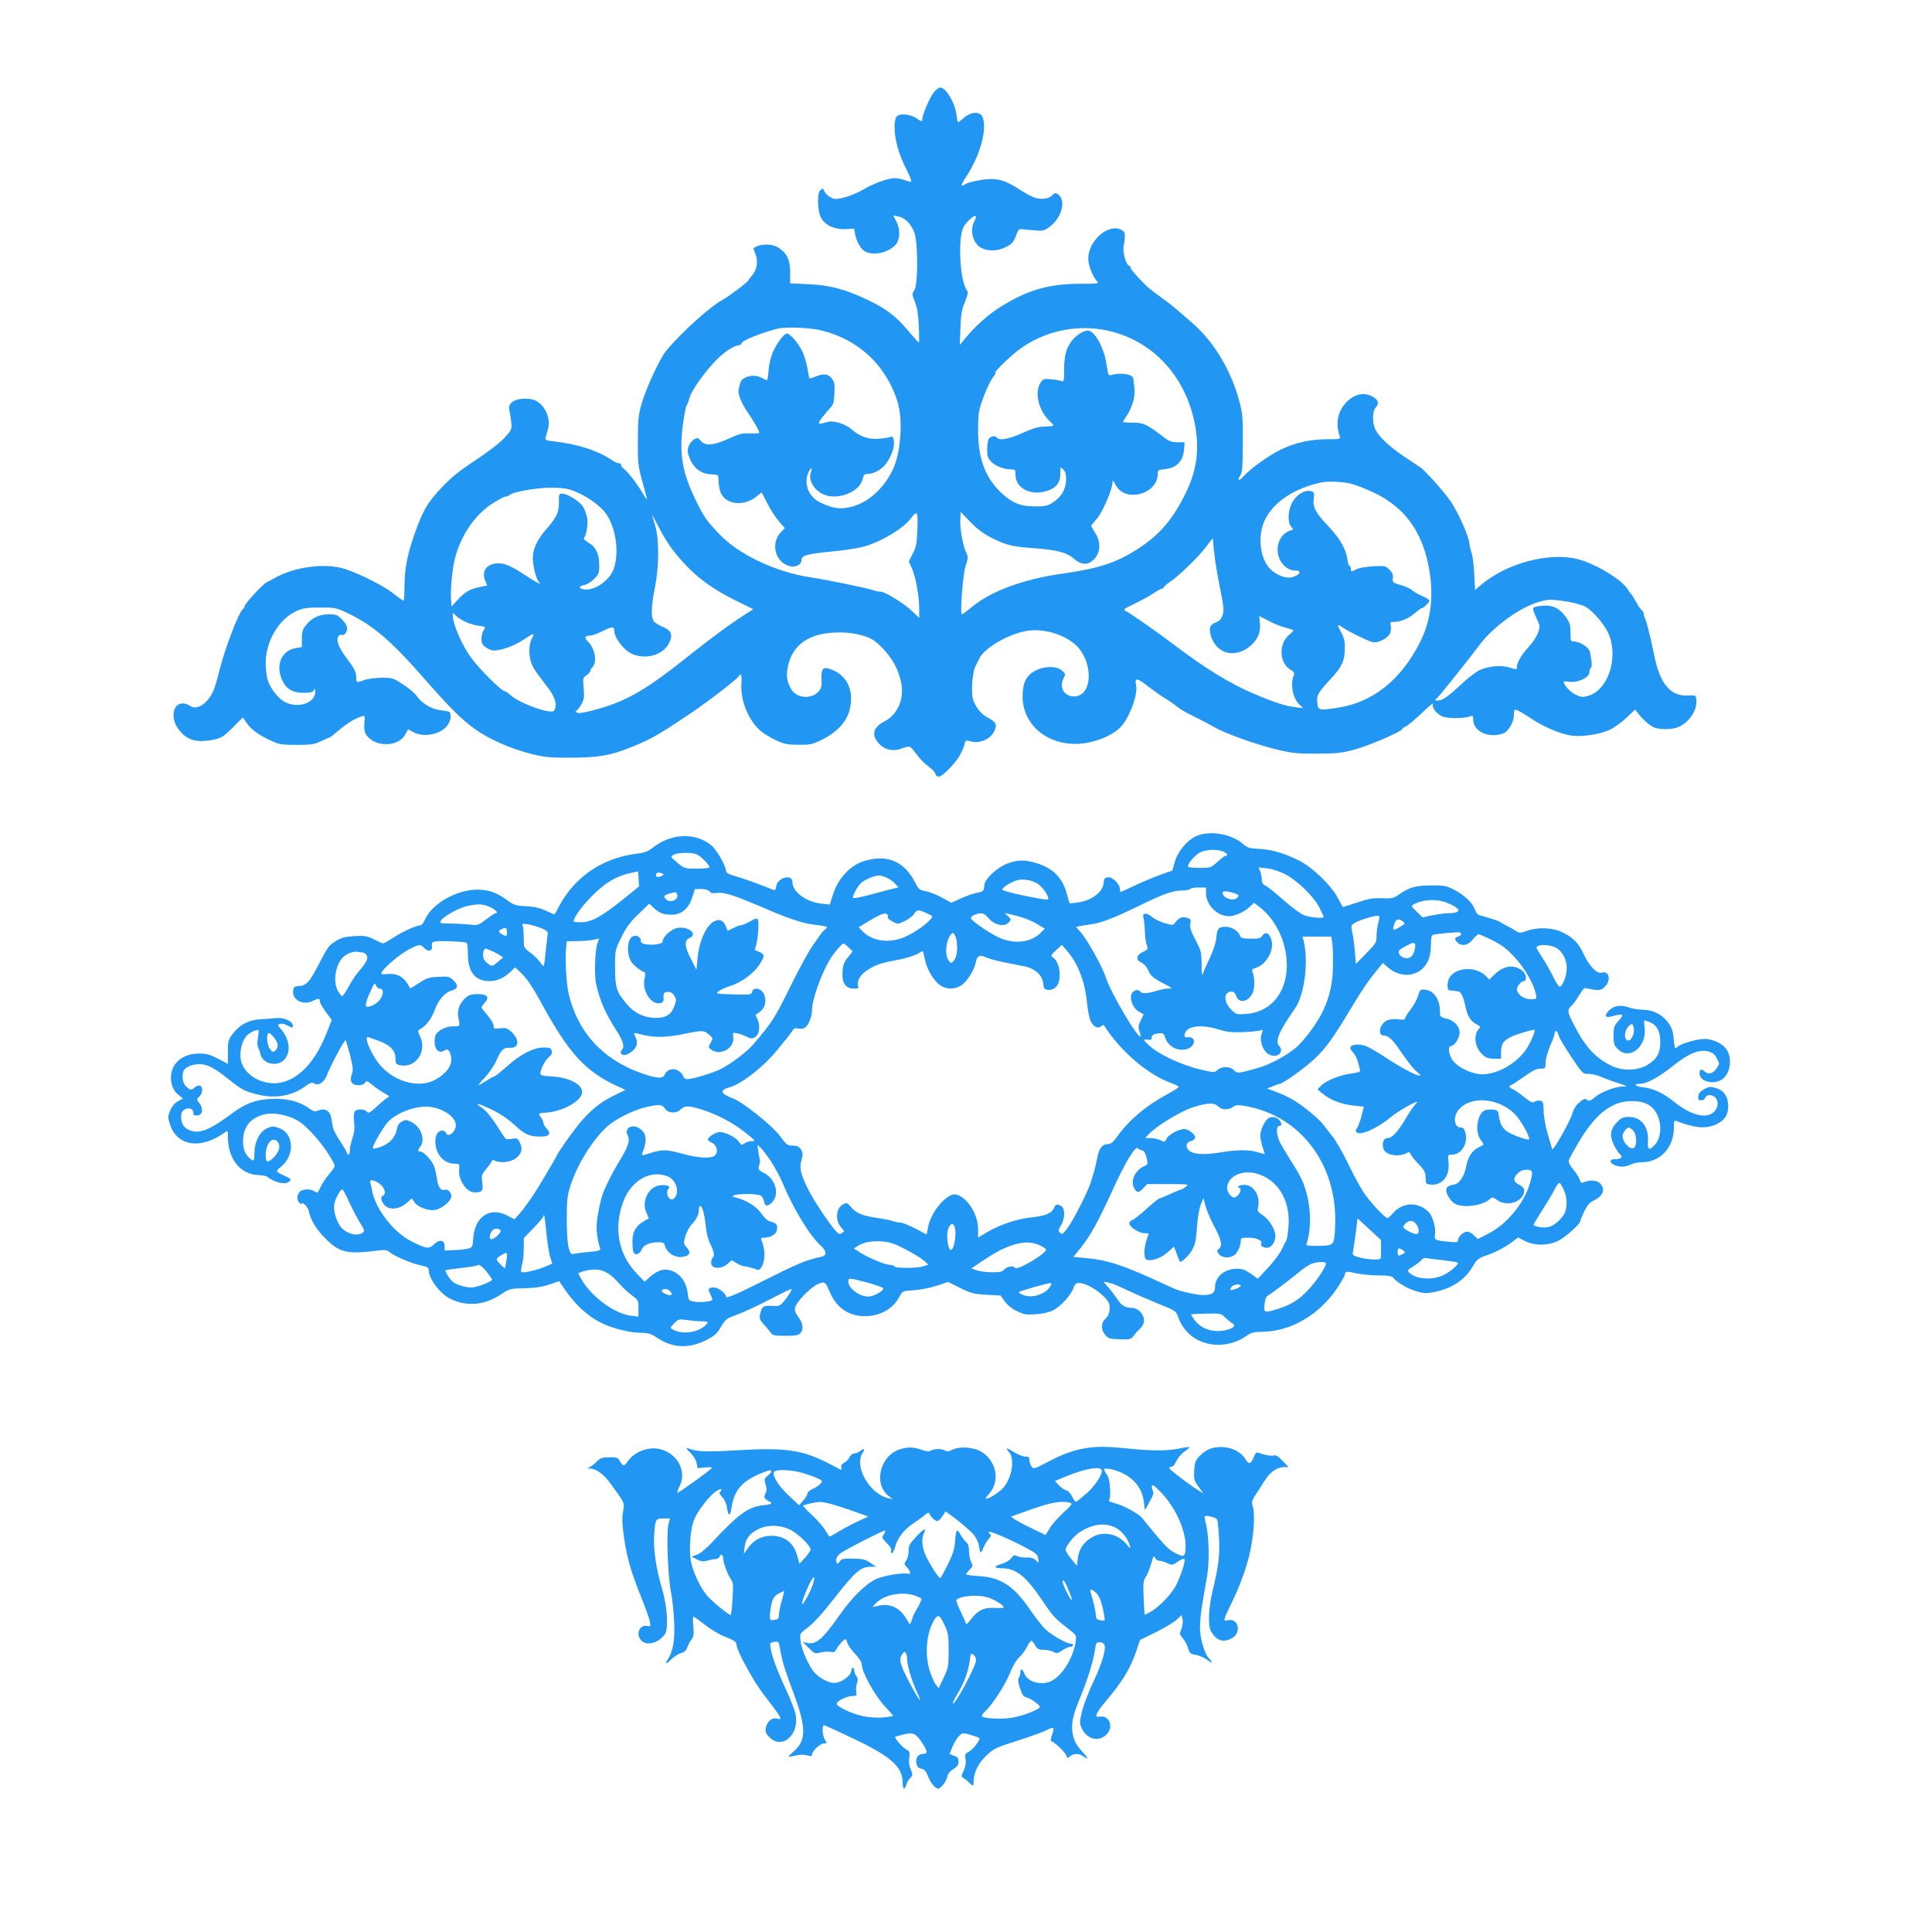
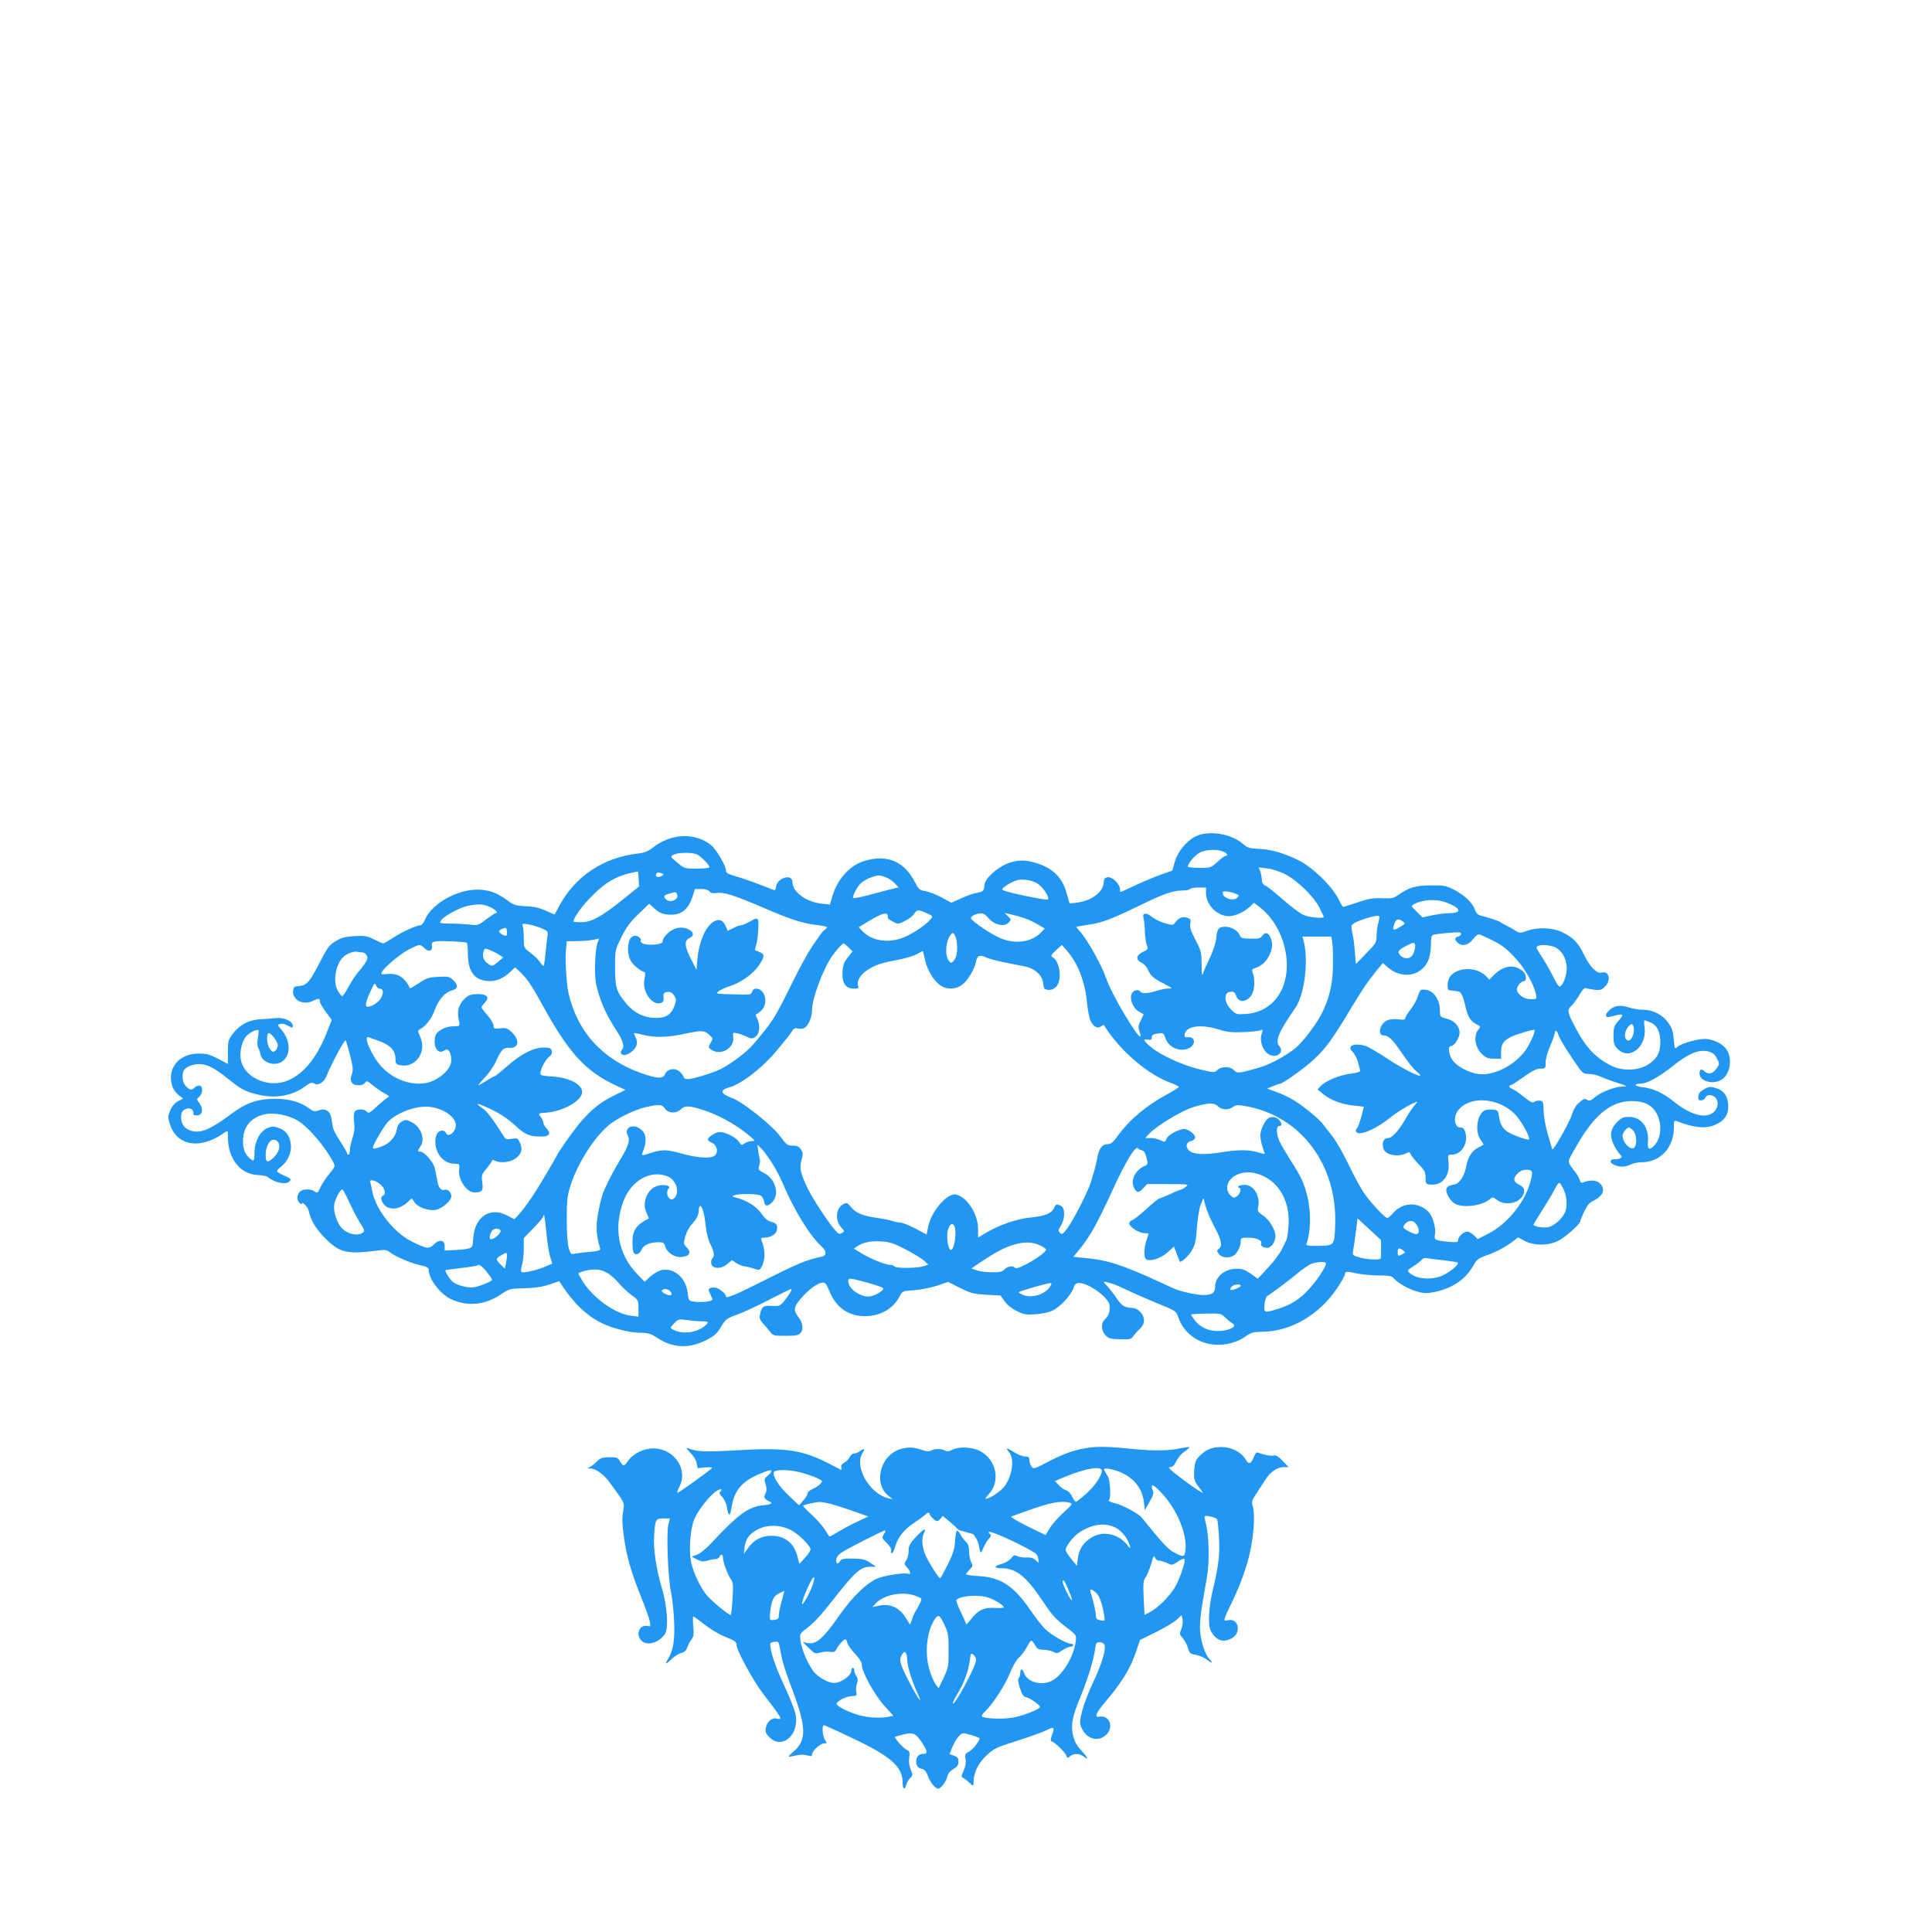
<svg xmlns="http://www.w3.org/2000/svg" version="1.0" width="1280pt" height="1280pt" viewBox="0 0 1280 1280" preserveAspectRatio="xMidYMid meet">
  <g transform="translate(0,1280) scale(0.1,-0.1)" fill="#2196f3" stroke="none">
-     <path d="M6185 12186 c-27 -36 -75 -148 -75 -178 0 -15 -4 -15 -36 7 -50 34 -129 36 -139 4 -23 -72 3 -206 64 -328 16 -31 31 -66 35 -78 7 -22 7 -22 -35 -8 -23 8 -55 15 -71 15 -43 0 -145 -37 -209 -76 -31 -19 -85 -41 -120 -51 -56 -14 -68 -15 -93 -2 -16 8 -34 23 -40 34 -6 11 -12 22 -13 24 -2 2 -9 -2 -18 -9 -22 -18 -20 -134 3 -179 25 -52 91 -83 164 -79 l57 3 6 -35 c10 -53 41 -105 70 -118 58 -27 152 -5 199 47 29 32 32 100 6 151 l-22 43 33 -7 c44 -8 85 -49 106 -105 26 -66 26 -344 1 -383 -16 -24 -16 -28 4 -79 15 -38 22 -86 26 -161 2 -60 2 -108 0 -108 -3 0 -34 34 -69 76 -82 99 -151 151 -274 209 -152 71 -249 96 -390 102 l-120 6 0 71 c0 82 -20 127 -75 163 -45 31 -128 30 -168 -2 -1 -1 5 -19 13 -39 19 -46 11 -100 -20 -138 -13 -15 -25 -31 -27 -36 -4 -12 -134 -109 -170 -128 -77 -40 -269 -212 -372 -335 -41 -48 -130 -238 -162 -344 -24 -80 -27 -107 -28 -250 -1 -146 1 -169 27 -265 16 -58 31 -114 33 -125 3 -11 -9 5 -27 35 -38 66 -102 148 -130 168 -10 7 -17 18 -14 23 4 5 -2 9 -12 9 -10 0 -31 9 -48 21 -95 64 -224 106 -388 125 -47 5 -57 9 -53 23 3 9 10 34 16 56 22 74 -21 166 -90 195 -18 7 -52 10 -82 8 -62 -6 -94 -36 -83 -78 3 -14 9 -48 12 -75 5 -49 4 -52 -43 -104 -30 -33 -103 -90 -189 -147 -107 -70 -162 -114 -226 -181 -96 -102 -125 -150 -179 -301 -51 -143 -70 -240 -70 -357 0 -52 -3 -95 -7 -95 -5 1 -33 21 -63 45 -61 50 -221 131 -320 164 -134 44 -338 17 -475 -61 -11 -7 -32 -18 -47 -25 -29 -15 -148 -144 -148 -161 0 -5 -6 -15 -14 -21 -25 -21 -113 -252 -146 -380 -38 -150 -48 -177 -89 -224 -38 -43 -81 -55 -113 -33 -33 23 -74 20 -92 -6 -27 -39 -20 -101 17 -150 56 -74 120 -92 239 -67 45 10 62 21 120 79 l67 67 26 -38 c31 -44 77 -77 160 -116 54 -25 71 -28 170 -28 96 0 116 3 160 24 28 13 52 24 55 23 4 0 32 22 64 49 57 48 107 79 153 93 21 7 22 5 17 -41 -3 -30 0 -57 8 -73 48 -90 215 -95 262 -7 l20 35 35 -19 c73 -39 191 -12 230 52 11 18 19 42 16 54 -2 11 -4 23 -4 26 -1 4 -28 9 -60 13 -63 7 -130 48 -164 100 -10 14 -48 46 -86 71 -66 43 -71 45 -142 45 -41 -1 -92 -7 -114 -15 -54 -20 -55 -19 -55 16 0 37 -11 58 -61 125 -52 68 -73 119 -59 145 6 11 15 17 21 13 16 -9 39 16 39 43 0 15 -14 39 -34 59 -30 30 -40 34 -86 34 -64 0 -112 -22 -150 -69 -25 -30 -30 -44 -30 -92 l0 -56 -37 -6 c-98 -16 -140 -112 -93 -214 26 -58 69 -83 142 -83 44 0 60 4 68 18 8 14 10 11 8 -18 -5 -67 -106 -102 -191 -66 -44 18 -102 87 -121 144 -9 25 -16 79 -16 119 0 144 88 292 203 344 44 20 68 24 157 24 101 0 108 -2 183 -37 169 -81 287 -182 507 -433 170 -194 246 -270 335 -334 89 -65 239 -132 372 -165 85 -22 124 -26 241 -26 206 0 285 13 432 73 126 51 170 77 378 216 111 74 314 230 327 251 15 24 21 6 17 -48 -8 -112 47 -247 129 -316 19 -16 63 -43 99 -60 55 -26 76 -30 150 -30 78 -1 92 2 155 33 96 47 159 113 181 187 39 136 -14 249 -135 284 -41 11 -51 -4 -48 -73 2 -46 -2 -59 -21 -80 -49 -52 -145 -43 -180 17 -29 49 -35 89 -22 150 31 149 146 226 341 226 60 0 108 -7 155 -21 59 -18 78 -30 130 -82 67 -69 107 -143 125 -232 21 -106 -25 -211 -112 -255 -75 -39 -88 -90 -36 -146 39 -43 96 -55 154 -32 21 9 43 13 50 11 7 -2 28 -26 47 -52 19 -27 52 -61 75 -77 22 -16 43 -36 46 -46 13 -39 38 -30 101 37 55 58 80 100 99 171 3 9 14 9 42 1 55 -14 126 17 150 68 21 44 13 61 -42 90 -44 23 -80 67 -98 119 -14 42 -6 172 13 216 7 14 19 40 28 57 32 69 192 162 313 183 105 18 237 -18 318 -86 127 -107 125 -348 -3 -348 -65 0 -100 59 -71 117 16 31 15 33 -10 55 -36 31 -116 30 -175 -1 -61 -32 -85 -81 -85 -173 1 -171 137 -301 326 -312 128 -7 284 53 341 132 54 75 96 200 85 255 -11 53 6 52 76 -4 38 -29 89 -66 115 -81 26 -15 61 -40 79 -55 18 -15 67 -44 110 -64 43 -21 103 -52 133 -70 71 -42 273 -115 420 -151 101 -24 133 -28 265 -27 130 0 163 4 250 27 94 25 315 121 315 136 0 4 11 12 25 18 13 6 61 46 105 88 44 43 78 70 74 61 -9 -25 22 -67 64 -84 37 -15 145 -14 185 2 14 6 17 2 17 -22 0 -78 101 -126 197 -93 37 13 73 74 73 125 0 33 2 36 21 30 12 -4 54 -29 93 -55 82 -56 199 -105 271 -114 70 -9 190 10 252 40 29 14 78 49 109 79 l57 54 21 -27 c31 -39 67 -72 99 -89 38 -19 128 -18 171 2 74 35 124 117 114 186 -3 22 -7 24 -55 21 -113 -7 -185 76 -222 260 -25 121 -51 229 -62 250 -5 10 -9 24 -9 32 0 7 -7 19 -16 27 -8 7 -24 29 -34 50 -11 20 -25 43 -32 51 -7 8 -18 23 -24 33 -34 62 -213 170 -329 200 -193 49 -474 -26 -645 -172 l-37 -32 -6 107 c-3 59 -10 121 -17 137 -6 17 -13 46 -15 66 -6 51 -73 202 -123 276 -44 65 -175 211 -204 228 -9 6 -56 37 -105 70 -100 68 -163 127 -189 176 -23 44 -23 122 -1 147 25 28 21 50 -15 72 -59 36 -130 20 -185 -43 -51 -58 -65 -134 -38 -214 7 -23 6 -23 -78 -23 -114 0 -215 -22 -312 -69 -74 -35 -205 -129 -249 -179 -27 -31 -42 -27 -20 5 15 24 17 53 18 218 1 179 -1 196 -27 290 -54 196 -167 382 -302 500 -127 111 -140 122 -199 165 -94 68 -98 72 -158 134 -32 33 -58 65 -58 73 0 7 -4 13 -9 13 -18 0 -44 87 -37 127 14 81 12 96 -14 110 -86 46 -220 -71 -220 -191 0 -43 29 -118 57 -148 15 -17 10 -18 -108 -18 -217 0 -365 -45 -550 -166 -74 -49 -155 -123 -217 -199 l-33 -40 4 110 c3 89 8 122 29 172 21 53 23 65 13 81 -47 66 -60 352 -20 421 21 35 71 79 80 69 3 -3 -1 -18 -10 -34 -33 -63 -8 -151 50 -178 43 -21 101 -20 150 3 48 21 61 36 79 87 10 29 18 38 32 36 11 -1 48 -5 84 -8 61 -5 67 -4 106 25 67 50 102 147 70 196 -19 28 -38 32 -56 10 -18 -21 -73 -29 -114 -15 -20 6 -69 33 -110 60 -97 63 -156 75 -263 55 -42 -8 -81 -19 -87 -25 -5 -5 -16 -10 -22 -10 -7 0 2 22 22 51 96 143 146 319 114 403 -14 39 -77 37 -123 -4 -19 -16 -37 -30 -39 -30 -3 0 -8 22 -11 49 -9 78 -70 181 -107 181 -10 0 -31 -15 -45 -34z m-739 -1576 c246 -63 423 -229 500 -470 38 -119 23 -343 -32 -454 -65 -133 -175 -226 -292 -248 -67 -12 -109 -5 -190 34 -73 36 -108 121 -78 193 17 41 32 44 18 4 -19 -49 22 -118 85 -145 96 -41 242 18 259 105 5 24 12 31 31 31 40 0 89 26 119 63 38 48 63 115 56 155 -4 29 -7 33 -26 26 -11 -4 -46 -9 -78 -11 -65 -5 -123 15 -179 65 -35 31 -115 57 -148 48 -68 -18 -73 -18 -60 5 6 12 30 42 52 67 40 42 42 48 45 116 3 61 1 75 -18 99 -25 31 -53 34 -107 12 -20 -8 -38 -14 -40 -11 -2 2 -8 32 -14 67 -6 35 -21 86 -35 114 -27 54 -80 115 -100 115 -19 0 -65 -60 -92 -120 -15 -33 -27 -82 -30 -122 -2 -38 -7 -68 -11 -68 -3 1 -17 7 -31 15 -53 31 -136 11 -146 -34 -3 -14 -8 -32 -10 -40 -8 -26 17 -92 61 -155 45 -66 75 -119 75 -133 0 -4 -27 -6 -59 -5 -52 3 -71 -1 -143 -34 -101 -46 -157 -50 -185 -15 -17 20 -22 22 -41 12 -33 -18 -53 -63 -43 -98 25 -87 78 -133 156 -136 44 -2 45 -2 45 -37 0 -19 5 -52 11 -73 24 -87 152 -108 239 -38 l36 29 38 -73 c20 -41 55 -94 77 -119 l39 -45 -24 -24 c-72 -73 -43 -200 53 -227 42 -11 81 8 81 40 0 30 37 40 198 56 79 7 171 21 205 30 117 30 268 119 321 189 43 57 49 47 44 -74 -4 -93 -8 -117 -31 -160 l-26 -51 21 -46 c25 -58 47 -179 48 -264 l0 -64 -47 45 c-56 53 -180 129 -210 129 -12 0 -33 4 -46 9 -37 14 -299 68 -422 87 -225 34 -472 151 -598 284 -89 94 -103 114 -157 225 -90 183 -111 308 -86 499 9 66 20 124 25 130 5 6 14 30 20 53 13 47 105 176 178 249 54 54 110 91 144 96 13 2 23 8 22 14 -3 16 149 76 242 97 58 13 216 6 291 -13z m1932 -10 c278 -78 478 -304 538 -608 32 -165 14 -304 -57 -452 -86 -178 -174 -282 -321 -377 -139 -90 -259 -130 -496 -163 -258 -36 -469 -113 -600 -219 -34 -28 -65 -51 -69 -51 -14 0 6 268 25 323 16 49 17 59 5 82 -22 41 -44 163 -41 221 l3 53 55 -58 c64 -68 118 -104 214 -144 56 -22 94 -30 205 -38 163 -12 229 -29 277 -71 50 -44 96 -44 135 0 42 47 43 114 3 174 -13 21 -24 41 -24 45 0 4 16 23 34 43 36 36 106 196 106 242 1 20 4 18 20 -13 35 -66 116 -86 197 -49 49 22 83 70 83 116 0 30 2 32 50 36 77 8 120 54 125 135 l3 43 -48 0 c-42 0 -56 6 -109 48 -93 71 -118 82 -188 82 -35 0 -63 2 -63 5 0 2 11 20 24 40 38 56 59 129 52 183 -3 26 -7 55 -8 65 -3 27 -77 40 -139 24 -26 -7 -27 -6 -38 69 -16 111 -79 224 -125 224 -31 0 -86 -38 -113 -79 -32 -47 -43 -94 -43 -185 0 -71 -2 -77 -17 -71 -10 4 -41 10 -70 12 -47 5 -52 3 -69 -23 -42 -63 -13 -185 60 -253 14 -14 26 -27 26 -30 0 -3 -26 -7 -58 -7 -44 -1 -78 -11 -148 -43 -89 -40 -156 -52 -169 -31 -10 17 -44 11 -55 -9 -5 -11 -10 -43 -10 -71 0 -43 5 -56 28 -80 29 -29 86 -50 134 -50 23 0 26 -4 26 -35 0 -91 103 -143 213 -106 57 19 84 54 84 112 0 48 0 48 19 29 15 -14 20 -33 19 -69 -1 -62 -30 -112 -86 -149 -36 -24 -50 -27 -121 -27 -100 0 -156 25 -233 100 -99 100 -143 223 -143 405 0 96 4 129 24 186 26 78 61 150 84 177 8 9 11 17 6 17 -13 0 85 97 146 145 179 139 420 186 638 125z m1574 -1005 c32 -8 100 -35 153 -60 194 -93 310 -246 357 -472 40 -192 23 -364 -52 -514 -127 -253 -313 -402 -547 -438 -122 -19 -130 -17 -135 27 -7 54 3 73 85 160 80 86 97 124 97 214 0 41 -7 68 -26 102 -28 50 -26 56 14 27 38 -26 162 -87 195 -95 36 -9 105 26 117 60 6 14 7 36 4 50 -6 22 -3 24 25 24 42 0 96 23 137 60 19 16 38 30 42 30 12 0 52 39 52 51 0 5 -21 19 -47 30 -27 11 -57 29 -68 39 -11 10 -45 26 -76 34 -53 16 -55 18 -51 46 3 22 -3 36 -23 56 -25 25 -30 26 -108 22 -50 -3 -95 -11 -114 -21 -32 -17 -33 -17 -33 3 0 11 -4 20 -9 20 -4 0 -11 20 -14 45 -10 68 -50 138 -126 218 -86 91 -105 127 -97 184 5 40 4 43 -21 49 -40 10 -93 -23 -121 -74 -30 -54 -33 -133 -7 -162 17 -18 16 -19 -9 -26 -14 -3 -37 -19 -50 -35 -71 -84 -15 -229 89 -229 44 0 25 -32 -28 -45 -38 -10 -106 17 -144 58 -67 70 -82 220 -33 322 58 120 196 211 375 249 46 9 145 5 197 -9z m-5168 -41 c89 -31 185 -95 228 -154 68 -91 92 -257 55 -367 -29 -83 -137 -154 -207 -136 -29 8 -24 20 11 27 17 3 46 21 65 40 31 31 34 39 34 93 0 73 -23 121 -72 148 -22 13 -34 25 -29 31 16 18 28 93 21 132 -4 22 -16 55 -26 73 -21 36 -104 88 -140 89 -20 0 -22 -5 -21 -57 0 -70 -14 -100 -88 -184 -56 -65 -85 -128 -85 -185 0 -52 21 -137 39 -158 16 -18 15 -18 -14 -3 -16 8 -61 36 -98 61 -37 25 -86 50 -109 57 -97 26 -166 -28 -134 -106 l14 -34 -49 -10 c-68 -15 -98 -32 -146 -84 l-41 -45 -4 46 c-5 66 9 208 27 276 40 150 128 280 241 356 42 27 83 50 93 50 9 0 22 5 28 11 20 20 174 47 269 48 59 1 107 -5 138 -15z m670 -393 c119 -155 235 -248 423 -341 l113 -56 -107 -70 c-60 -39 -191 -137 -293 -218 -308 -246 -430 -318 -638 -376 -83 -23 -117 -28 -130 -21 -9 6 -12 11 -6 11 6 0 21 19 34 41 20 36 22 50 17 110 -6 65 -5 70 19 85 13 9 24 21 24 27 0 6 7 18 16 28 33 36 14 129 -35 173 -23 21 -14 35 24 36 11 0 47 14 80 30 63 31 75 30 75 -1 0 -46 68 -132 121 -153 99 -40 216 1 248 87 18 45 5 71 -44 92 -25 10 -52 26 -61 36 -22 25 -21 97 5 227 28 141 29 321 1 412 -11 36 -20 67 -20 70 0 2 19 -34 43 -80 23 -47 64 -114 91 -149z m3627 -248 c27 -131 29 -157 19 -189 -9 -25 -21 -39 -41 -46 -42 -15 -52 -39 -37 -89 37 -125 166 -155 268 -63 46 42 64 90 57 150 l-4 43 61 -32 c33 -18 83 -38 111 -45 27 -7 51 -15 54 -17 2 -3 -8 -15 -24 -27 -75 -59 -72 -189 5 -235 21 -12 28 -22 23 -33 -26 -58 -9 -156 36 -198 l26 -24 -55 7 c-69 9 -137 31 -273 89 -152 63 -330 173 -520 318 -101 77 -310 224 -332 232 -16 6 -7 14 55 43 41 19 98 50 127 69 28 19 56 34 62 34 6 0 11 4 11 9 0 4 18 20 40 35 58 38 185 161 239 231 l46 60 8 -85 c4 -47 21 -153 38 -237z m2309 -100 c47 -8 99 -24 117 -34 54 -34 130 -125 154 -187 61 -157 -9 -364 -138 -402 -37 -11 -46 -10 -85 8 -36 18 -78 64 -78 85 0 3 18 3 39 0 55 -8 131 29 131 62 0 13 4 27 10 30 9 6 7 40 -6 106 -6 29 -67 69 -106 69 -22 0 -23 4 -23 59 0 50 -5 67 -30 102 -42 59 -87 81 -153 76 -29 -2 -57 -8 -62 -13 -6 -6 0 -28 15 -59 13 -28 24 -54 25 -60 1 -36 -27 -92 -69 -137 -52 -58 -81 -106 -81 -137 0 -18 -2 -18 -47 -4 -58 18 -137 11 -201 -17 -25 -12 -83 -57 -131 -103 -56 -53 -99 -86 -123 -94 -21 -6 -38 -7 -38 -3 0 5 4 10 8 12 8 3 201 245 289 361 85 113 258 239 381 277 68 21 91 21 202 3z m-7303 -134 c22 -11 62 -22 87 -25 44 -6 45 -7 31 -28 -8 -11 -15 -37 -15 -58 0 -29 6 -41 29 -57 16 -12 40 -21 53 -21 49 0 132 30 192 69 34 23 66 41 69 41 4 0 0 -15 -10 -32 -21 -40 -21 -120 0 -168 16 -35 23 -46 110 -160 47 -63 61 -113 38 -148 -17 -28 -229 48 -288 102 -15 14 -32 26 -38 26 -22 0 -173 151 -228 228 -57 79 -116 217 -117 270 l0 23 23 -22 c12 -12 41 -30 64 -40z" />
    <path d="M7922 7259 c-62 -31 -120 -102 -139 -170 l-16 -57 -66 -23 c-36 -12 -113 -44 -170 -70 -57 -27 -105 -49 -107 -49 -2 0 -4 9 -4 19 0 33 -49 82 -79 79 -22 -3 -27 -9 -29 -38 -6 -66 -89 -123 -192 -132 l-34 -3 -18 63 c-28 106 -91 169 -199 203 -78 24 -125 24 -194 -2 -69 -26 -150 -101 -153 -142 -3 -40 -7 -44 -49 -52 -21 -3 -68 -20 -104 -36 l-66 -30 -64 35 c-35 19 -83 38 -107 42 -39 6 -45 11 -68 55 -71 141 -183 190 -334 146 -97 -28 -179 -117 -214 -231 l-18 -59 -55 6 c-102 11 -193 78 -193 143 0 58 -101 29 -108 -30 -3 -21 -7 -26 -20 -21 -96 39 -199 76 -250 90 -45 13 -62 22 -62 35 0 33 -62 140 -98 170 -105 86 -266 80 -387 -16 -31 -24 -55 -34 -100 -39 -226 -26 -410 -148 -516 -340 -18 -33 -33 -61 -34 -63 -1 -1 -28 10 -60 25 -43 19 -79 27 -131 29 -63 3 -78 7 -116 34 -66 49 -108 67 -169 74 -144 18 -336 -82 -385 -200 -8 -19 -20 -34 -28 -34 -25 0 -121 -43 -180 -82 -32 -21 -62 -38 -67 -38 -6 0 -33 12 -61 26 -46 23 -61 26 -130 22 -63 -4 -86 -10 -125 -34 -43 -26 -54 -42 -108 -147 -63 -123 -85 -148 -138 -150 -28 -2 -32 -6 -35 -32 -6 -61 68 -98 131 -66 38 19 47 18 47 -7 0 -8 18 -39 39 -67 l39 -52 -35 -89 c-68 -172 -164 -283 -274 -319 -126 -42 -277 34 -294 148 -8 51 7 114 35 150 19 24 73 51 83 41 2 -3 0 -25 -4 -50 -6 -29 -5 -53 2 -66 6 -10 12 -29 14 -41 11 -59 98 -86 148 -47 58 46 51 144 -16 217 -18 21 -19 23 -3 29 10 4 29 1 44 -7 15 -7 30 -15 35 -17 4 -2 7 4 7 12 0 30 -60 57 -110 51 -25 -3 -72 -6 -106 -8 -75 -4 -136 -36 -181 -95 -31 -41 -33 -49 -33 -122 l0 -79 -66 35 c-54 28 -76 34 -126 34 -130 0 -210 -93 -179 -208 7 -25 23 -50 43 -65 l31 -25 -32 -17 c-21 -10 -40 -32 -52 -59 -17 -40 -18 -47 -4 -91 44 -148 203 -174 362 -59 23 16 23 16 23 -32 1 -142 83 -245 200 -249 27 -1 55 -6 62 -12 51 -41 125 -55 148 -28 10 12 5 18 -33 34 -25 11 -47 24 -51 29 -3 5 8 19 24 31 45 33 73 95 67 149 -6 57 -34 94 -83 110 -33 11 -44 11 -75 -3 -48 -22 -83 -90 -83 -162 -1 -56 -3 -60 -28 -40 -33 27 -48 62 -48 115 0 97 51 159 147 180 57 13 155 -6 215 -42 70 -41 185 -176 237 -278 13 -25 11 -29 -27 -75 -23 -26 -49 -67 -59 -89 -17 -38 -20 -41 -38 -28 -25 19 -80 18 -99 -2 -20 -20 -21 -58 -1 -74 8 -7 15 -9 15 -6 0 20 39 -19 45 -45 14 -64 46 -118 107 -180 98 -100 146 -111 361 -83 36 5 52 2 65 -9 29 -26 144 -77 205 -89 42 -9 57 -16 57 -29 0 -61 73 -159 144 -194 111 -54 228 -43 339 32 50 34 56 36 152 38 72 2 118 9 165 25 l65 22 15 -23 c81 -124 167 -206 267 -255 71 -35 186 -64 257 -64 50 0 67 -5 111 -34 102 -68 210 -72 325 -14 54 28 70 42 97 88 31 51 38 56 106 80 39 14 135 58 211 98 77 40 143 72 148 72 10 0 -18 -46 -52 -86 -23 -26 -30 -29 -76 -26 -56 4 -68 -4 -78 -55 -6 -25 -2 -37 18 -60 14 -15 35 -40 47 -55 19 -27 25 -28 103 -28 69 0 86 3 100 19 21 23 15 67 -13 103 -36 47 -34 68 16 126 51 59 106 100 141 104 19 3 26 -6 47 -56 45 -110 126 -166 237 -166 101 1 186 49 228 131 19 36 19 36 97 41 43 3 111 17 151 30 l73 25 80 -40 c72 -36 90 -40 174 -45 l94 -5 27 -38 c17 -24 47 -49 81 -65 48 -24 62 -26 127 -21 44 3 89 13 113 26 49 24 118 100 135 147 9 27 18 34 38 34 63 0 198 -99 201 -148 3 -43 -5 -68 -27 -89 -31 -28 -31 -73 -1 -108 20 -23 30 -26 96 -28 67 -2 75 0 90 21 9 13 28 35 44 49 34 33 35 72 4 109 -16 18 -35 28 -58 29 -51 3 -67 13 -101 64 -17 25 -45 61 -62 80 -33 35 -34 35 34 16 14 -4 57 -23 95 -41 39 -19 128 -58 198 -87 123 -49 130 -54 141 -88 22 -64 58 -110 112 -145 98 -63 241 -57 341 15 33 23 48 27 113 28 187 4 372 114 490 290 27 41 50 81 50 88 0 23 13 24 75 9 33 -7 99 -14 146 -14 67 0 90 -4 100 -16 26 -32 97 -73 153 -89 50 -15 67 -15 119 -5 116 23 205 82 256 172 26 45 35 52 93 72 63 22 129 58 179 97 l26 21 44 -23 c62 -33 156 -33 222 0 47 23 147 112 147 131 0 5 12 34 26 64 19 40 35 59 59 70 68 33 84 77 44 117 -21 21 -69 23 -110 5 -12 -5 -18 -1 -23 17 -3 14 -22 44 -42 68 -22 27 -34 49 -30 61 2 11 33 67 68 125 110 185 218 268 348 268 85 0 136 -26 167 -85 35 -66 29 -159 -13 -205 -36 -39 -50 -33 -46 19 8 98 -44 166 -125 166 -38 0 -50 -5 -78 -33 -47 -47 -53 -91 -22 -154 14 -27 33 -55 42 -63 20 -17 4 -30 -37 -30 -35 0 -37 -23 -3 -38 35 -16 74 -15 109 3 15 8 49 15 75 15 122 1 211 98 211 231 0 46 1 48 23 40 111 -44 190 -51 253 -22 58 26 84 63 84 120 0 64 -28 107 -81 122 -37 11 -46 11 -78 -7 -26 -14 -37 -27 -39 -46 -3 -23 1 -28 18 -28 11 0 23 6 26 14 9 23 35 28 61 11 34 -23 29 -80 -9 -108 -54 -40 -153 -11 -259 75 -69 56 -137 88 -206 95 -53 6 -64 23 -15 23 43 0 121 43 217 119 104 83 172 110 232 95 29 -7 43 -18 57 -45 19 -35 19 -38 2 -63 -25 -39 -56 -48 -82 -25 -22 21 -34 16 -34 -13 0 -49 81 -75 139 -45 57 28 80 122 48 190 -20 41 -71 73 -135 83 -47 7 -174 -27 -201 -54 -15 -14 -16 -10 -22 51 -4 53 -12 77 -35 109 -38 55 -102 88 -168 88 -28 0 -71 7 -96 16 -53 18 -95 12 -127 -18 -33 -31 -31 -52 5 -44 93 24 97 21 52 -31 -26 -29 -30 -41 -30 -94 0 -54 3 -64 29 -90 77 -77 193 17 177 142 -4 27 -4 49 -1 49 3 0 21 -6 40 -14 44 -19 65 -61 65 -132 0 -71 -25 -114 -88 -151 -63 -37 -165 -39 -234 -5 -109 54 -175 125 -249 270 -45 86 -47 102 -18 128 11 10 35 42 52 71 23 39 36 51 47 46 8 -3 34 -8 57 -11 35 -3 46 0 67 22 42 42 26 107 -22 92 -31 -10 -79 39 -118 119 -37 80 -73 116 -149 151 -62 29 -158 32 -228 7 -45 -16 -49 -16 -75 0 -15 10 -43 26 -62 35 -19 9 -37 20 -40 23 -5 6 -88 33 -130 43 -18 4 -30 16 -39 41 -16 45 -71 97 -141 132 -49 25 -65 28 -150 27 -102 -1 -142 -12 -214 -62 -34 -24 -46 -26 -111 -23 -61 2 -88 -3 -165 -29 -50 -17 -93 -30 -94 -28 -2 2 -16 28 -32 58 -46 87 -174 209 -264 252 -99 48 -180 71 -263 74 -59 3 -73 7 -102 33 -78 68 -228 92 -313 50z m183 -101 c25 -11 34 -28 15 -28 -6 0 -30 -18 -54 -40 -43 -39 -44 -40 -120 -40 -42 0 -76 4 -76 9 0 21 49 78 80 93 40 21 117 23 155 6z m-3492 -17 c27 -10 87 -70 87 -86 0 -6 -34 -10 -83 -10 -81 0 -83 1 -130 40 -46 39 -47 39 -25 52 27 15 116 17 151 4z m3898 -131 c83 -42 192 -148 230 -222 16 -32 29 -60 29 -63 0 -13 -99 -3 -136 14 -22 10 -82 55 -133 100 -52 46 -104 88 -117 93 -17 8 -24 19 -24 39 0 15 -5 40 -10 55 l-11 27 54 -6 c32 -3 81 -19 118 -37z m-4280 -34 l3 -49 -104 -84 c-143 -115 -212 -153 -278 -153 -29 0 -52 2 -52 5 0 26 57 104 124 171 86 86 156 128 249 149 29 7 53 12 54 11 1 -1 3 -23 4 -50z m154 38 c13 -5 14 -8 3 -15 -22 -14 -48 -11 -42 6 7 17 14 18 39 9z m1488 -28 c18 -7 43 -25 56 -39 l24 -26 -29 -7 c-16 -3 -83 -21 -149 -39 -66 -18 -121 -29 -123 -24 -5 13 27 75 53 99 24 22 86 49 118 50 10 0 32 -6 50 -14z m1005 -43 c30 -23 58 -60 66 -89 6 -20 3 -20 -149 10 -92 19 -155 36 -155 43 0 14 66 54 105 63 41 8 102 -4 133 -27z m1112 -59 c0 -79 74 -154 152 -154 41 0 104 29 140 64 l26 25 39 -30 c93 -73 157 -191 174 -318 29 -215 -83 -377 -268 -389 -61 -4 -64 -3 -98 31 -49 49 -48 117 2 117 18 0 27 -8 34 -30 19 -53 86 -36 110 27 12 31 12 95 -1 127 -8 23 -6 26 25 36 66 22 118 116 99 181 -13 46 -39 60 -60 31 -13 -19 -23 -22 -79 -21 -53 1 -65 5 -70 20 -10 31 -55 59 -95 59 -47 0 -56 -12 -62 -76 -3 -30 -20 -82 -40 -125 -20 -41 -41 -87 -46 -104 -9 -25 -11 -16 -11 57 -1 81 -4 91 -41 162 -31 58 -38 82 -34 105 5 26 3 32 -17 39 -32 12 -56 4 -79 -25 -19 -25 -19 -25 -74 -9 -30 9 -69 28 -85 42 -37 31 -66 26 -55 -8 4 -13 8 -52 9 -88 1 -36 7 -77 13 -92 10 -25 9 -28 -26 -45 -46 -22 -49 -52 -9 -71 16 -8 35 -28 42 -46 17 -41 37 -58 110 -95 52 -27 56 -30 30 -30 -16 1 -52 -6 -80 -15 -57 -18 -101 -21 -110 -6 -11 18 -44 11 -56 -11 -18 -35 5 -96 45 -120 l33 -19 -19 -40 c-17 -33 -18 -45 -9 -72 6 -17 9 -33 7 -35 -16 -16 -194 284 -226 382 -28 84 -123 254 -172 311 l-29 33 23 5 c13 3 43 7 68 11 73 9 156 41 310 116 176 86 238 109 301 109 26 0 51 5 54 10 3 6 28 10 56 10 l49 0 0 -36z m-3289 10 c9 -12 23 -14 50 -10 44 7 116 -16 314 -101 156 -68 247 -98 321 -108 27 -3 60 -8 74 -11 25 -6 25 -6 5 -23 -11 -9 -24 -24 -30 -33 -5 -8 -30 -44 -55 -79 -24 -35 -87 -149 -138 -254 -112 -226 -122 -242 -252 -395 -42 -49 -146 -128 -215 -163 -53 -26 -187 -67 -222 -67 -12 0 -23 8 -26 19 -2 10 -17 27 -32 37 -33 21 -75 10 -90 -24 -13 -30 -50 -29 -153 7 -259 90 -429 277 -486 534 -13 57 -22 214 -17 277 l6 64 70 1 c39 0 87 5 108 9 l37 8 -11 -28 c-17 -46 -23 -214 -9 -275 25 -112 61 -193 135 -308 45 -69 55 -107 34 -128 -6 -6 -8 -16 -5 -22 12 -19 43 -12 75 15 33 27 39 60 20 96 -6 11 -9 21 -7 23 2 2 28 -3 58 -11 75 -19 160 -18 271 6 121 25 132 25 166 -4 28 -25 28 -25 11 -55 -16 -30 -16 -31 5 -46 60 -42 153 10 145 81 -4 34 -4 35 26 28 17 -3 43 -13 58 -20 35 -18 47 -18 70 3 22 20 24 77 4 116 -8 15 -11 27 -7 27 5 0 20 11 35 25 49 46 26 145 -35 145 -13 0 -23 -8 -26 -21 -5 -20 -11 -20 -125 -17 -114 3 -118 4 -98 20 12 10 45 25 74 34 74 23 155 81 194 138 39 59 40 73 5 88 -16 7 -29 13 -31 13 -1 1 2 15 7 31 13 41 21 157 12 172 -6 10 -18 7 -52 -13 -24 -13 -51 -25 -59 -25 -9 0 -32 -8 -52 -19 l-37 -18 -12 29 c-17 41 -42 52 -77 34 -54 -28 -99 -128 -111 -246 l-7 -75 -37 73 c-42 82 -45 121 -9 137 62 27 -15 85 -88 65 -40 -11 -90 -59 -90 -88 0 -24 -121 -29 -140 -7 -7 8 -9 15 -5 15 4 0 2 7 -5 15 -20 24 -55 18 -68 -10 -18 -40 -14 -106 8 -143 16 -27 62 -64 92 -74 4 -2 3 -22 -2 -45 -18 -77 46 -174 105 -159 19 5 23 12 21 38 -1 29 2 33 26 36 20 2 31 -4 44 -23 16 -25 16 -31 3 -68 -21 -59 -57 -82 -127 -81 -75 1 -141 33 -191 93 -69 84 -76 106 -76 252 0 104 1 107 42 190 32 65 58 101 113 153 l71 69 27 -25 c40 -38 66 -48 121 -48 67 0 113 39 138 116 l17 54 42 0 c26 0 47 -6 55 -16z m3488 -16 c19 -7 21 -11 11 -23 -25 -30 -100 -7 -100 31 0 14 39 11 89 -8z m-3703 -3 c14 -35 -46 -61 -74 -33 -19 19 -14 27 21 37 45 13 47 13 53 -4z m5095 -54 c100 -38 109 -70 19 -71 -25 0 -74 -7 -110 -14 l-65 -14 -39 38 c-38 37 -38 38 -17 50 59 31 146 36 212 11z m-6333 -31 c36 -17 57 -40 35 -40 -5 0 -32 -19 -62 -41 -51 -39 -57 -41 -105 -35 -28 3 -86 7 -129 7 -77 1 -78 2 -64 22 19 29 125 86 179 96 69 14 100 12 146 -9z m2891 -40 c44 -20 44 -20 25 -42 -41 -46 -139 -109 -200 -127 -96 -30 -195 -10 -252 52 l-23 24 68 41 c98 59 130 64 125 21 -1 -4 14 -15 33 -25 34 -18 35 -18 79 4 25 11 53 33 62 47 20 30 26 30 83 5z m403 -25 c41 -53 111 -70 142 -36 16 18 16 20 -6 41 l-23 21 30 -6 c79 -18 135 -37 184 -66 l53 -31 -23 -24 c-60 -64 -164 -81 -263 -43 -56 20 -197 114 -203 135 -4 13 33 32 66 33 13 1 31 -9 43 -24z m2589 -42 c-6 -21 -11 -59 -11 -84 0 -44 -4 -50 -69 -116 l-68 -70 -7 86 c-4 47 -11 103 -17 124 -5 20 -7 42 -3 48 14 24 175 75 182 58 2 -4 -1 -25 -7 -46z m163 12 c17 -13 17 -15 -15 -34 -51 -31 -58 -27 -39 23 11 29 26 32 54 11z m-5706 -45 c44 -20 44 -20 38 -60 -3 -22 -9 -74 -13 -115 -3 -41 -9 -75 -12 -75 -3 0 -14 12 -25 28 -10 15 -38 42 -62 60 -44 33 -44 33 -44 96 0 36 -3 72 -7 82 -6 15 -1 16 37 10 24 -4 64 -16 88 -26z m-232 -48 c-9 -9 -56 20 -50 30 3 5 16 13 28 17 18 7 22 4 24 -16 2 -14 1 -27 -2 -31z m6324 8 c0 -5 -9 -12 -20 -15 -24 -8 -25 -18 -4 -39 27 -28 70 -20 101 19 15 19 33 35 39 35 7 0 48 -18 92 -40 60 -30 96 -57 145 -110 66 -69 130 -180 143 -248 6 -32 6 -32 -35 -32 -45 0 -91 33 -91 66 0 21 28 54 47 54 19 0 16 44 -5 63 -53 49 -124 43 -185 -14 l-40 -39 -20 21 c-62 66 -194 64 -241 -3 -19 -27 -21 -88 -3 -89 6 -1 19 -2 27 -3 8 -2 22 -3 31 -4 19 -2 34 -35 49 -105 13 -60 34 -94 72 -113 27 -14 28 -17 15 -32 -37 -43 -26 -120 23 -167 24 -23 39 -29 78 -29 l47 -1 0 46 c1 53 14 73 65 99 35 18 151 52 157 46 7 -7 -29 -90 -57 -130 -69 -101 -212 -175 -313 -162 -65 9 -140 48 -171 89 -29 38 -36 97 -12 97 22 0 56 54 56 88 0 43 -34 80 -86 93 -43 11 -44 13 -44 51 0 77 -43 139 -101 141 -29 2 -32 -1 -44 -41 -7 -24 -29 -64 -49 -89 -20 -26 -36 -52 -36 -59 0 -10 -11 -12 -45 -7 -26 3 -56 1 -74 -7 -49 -20 -68 -100 -24 -100 32 0 62 -29 122 -119 33 -48 73 -100 90 -114 17 -14 31 -28 31 -31 0 -16 -118 44 -215 108 -60 40 -125 78 -144 85 -77 25 -133 2 -89 -38 12 -12 27 -40 34 -64 6 -23 13 -49 15 -57 3 -11 -12 -16 -61 -23 -74 -9 -168 -48 -200 -82 l-21 -23 38 -31 c49 -40 121 -67 203 -76 l66 -7 -16 -63 c-9 -35 -22 -70 -29 -79 -11 -13 -11 -20 -3 -28 24 -24 135 25 227 101 43 36 155 101 173 101 3 0 -4 -10 -15 -22 -12 -13 -38 -51 -58 -86 -50 -86 -92 -132 -120 -132 -27 0 -40 -28 -31 -66 12 -47 97 -64 159 -32 13 7 19 4 24 -9 3 -10 26 -39 52 -66 39 -40 45 -53 46 -90 0 -40 2 -42 32 -45 77 -8 129 55 120 145 -6 53 -5 53 22 53 63 0 109 74 90 145 -8 27 -15 35 -33 35 -41 0 -50 70 -15 114 76 97 260 86 372 -22 45 -43 115 -172 94 -172 -24 0 -111 33 -140 52 -34 24 -49 52 -56 103 -5 35 -10 40 -35 43 -15 2 -39 1 -52 -2 -55 -14 -77 -140 -34 -198 12 -16 20 -31 18 -33 -1 -1 -18 -10 -36 -19 -40 -20 -68 -65 -77 -120 -10 -60 -44 -116 -75 -122 -44 -10 -50 -13 -57 -30 -9 -24 26 -83 58 -100 57 -29 182 -12 230 32 16 14 20 14 47 -6 55 -41 148 -23 174 35 14 31 6 50 -29 67 -37 18 -40 42 -9 73 17 17 36 25 61 25 41 0 44 -14 20 -94 -40 -132 -155 -269 -274 -329 l-71 -36 -25 25 c-13 13 -33 24 -45 24 -24 0 -60 -34 -60 -56 0 -15 -9 -16 -63 -11 -88 8 -97 13 -90 48 8 40 -14 119 -40 147 -67 72 -176 69 -239 -7 -15 -17 -31 -31 -36 -31 -15 0 -101 91 -148 156 -25 34 -74 124 -109 198 -36 74 -84 159 -108 188 -23 29 -50 64 -59 76 -23 34 -132 124 -195 162 -29 18 -81 43 -116 55 l-62 23 39 16 c21 9 42 16 46 16 19 0 171 109 228 164 78 74 123 136 236 325 90 148 113 182 179 264 l39 47 33 -29 c92 -80 219 -60 266 43 12 26 19 64 19 104 0 42 4 64 13 68 18 7 170 21 180 16 4 -2 7 -7 7 -12z m-3349 -17 c16 -42 13 -120 -5 -148 -20 -30 -27 -31 -44 -4 -19 30 -17 101 3 143 21 43 32 45 46 9z m2494 -28 c6 -40 7 -63 6 -175 -2 -113 -27 -216 -77 -310 -38 -73 -123 -184 -169 -222 -69 -56 -172 -111 -249 -133 -132 -38 -140 -38 -161 -15 -24 26 -81 27 -109 1 -21 -19 -23 -18 -121 5 -114 28 -260 95 -322 149 -49 42 -54 54 -18 47 18 -3 25 0 25 11 0 20 10 26 49 31 27 3 32 -1 41 -29 20 -61 86 -94 147 -74 55 18 58 82 5 77 -22 -2 -26 1 -24 17 9 58 105 72 228 34 54 -17 86 -20 163 -17 53 2 104 8 113 12 16 7 17 5 7 -23 -18 -50 12 -124 57 -141 51 -20 93 23 59 60 -29 32 -2 96 106 251 63 91 90 316 55 449 l-7 25 96 0 95 0 5 -30z m-5733 -11 c4 -3 8 -37 8 -75 0 -120 48 -179 145 -179 47 0 92 20 134 59 l34 32 35 -33 c46 -44 79 -94 147 -218 170 -312 283 -436 480 -529 l69 -32 -80 -39 c-91 -44 -162 -104 -238 -199 -47 -59 -136 -187 -136 -196 0 -1 -34 -61 -76 -131 -75 -128 -135 -215 -182 -266 l-24 -26 -46 24 c-116 62 -218 -7 -227 -153 -3 -53 -6 -58 -32 -65 -15 -4 -57 -9 -92 -10 l-65 -3 0 30 c-1 41 -36 46 -72 10 -31 -31 -47 -29 -143 18 -123 61 -244 216 -266 340 -3 21 -9 45 -12 53 -9 24 33 16 66 -12 33 -27 41 -68 16 -77 -23 -10 1 -63 35 -77 39 -16 84 -5 125 31 l34 30 16 -25 c22 -34 94 -60 140 -52 45 9 105 60 105 91 0 27 -24 49 -45 42 -23 -9 -43 19 -50 71 -4 26 -11 62 -17 80 -12 39 -69 102 -92 102 -20 0 -20 9 -1 34 35 47 3 133 -61 163 -32 16 -38 16 -62 2 -19 -10 -29 -26 -33 -51 -7 -47 -44 -91 -94 -111 -41 -17 -65 -21 -65 -12 0 19 74 146 101 173 62 63 187 108 274 99 91 -9 175 -68 175 -121 0 -47 -53 -87 -66 -51 -8 19 -38 19 -54 0 -21 -25 -21 -87 0 -130 23 -47 64 -75 112 -75 33 0 33 -1 30 -39 -7 -68 49 -151 102 -151 51 0 59 11 51 67 -6 47 -4 52 29 92 20 24 36 47 36 52 0 6 8 5 19 -1 31 -16 93 -12 129 10 45 28 58 65 37 108 -15 32 -18 33 -55 27 -35 -6 -40 -4 -56 22 -68 109 -108 161 -139 182 -58 39 -33 35 60 -9 58 -28 109 -62 155 -104 71 -65 96 -76 177 -76 53 0 66 20 34 54 -11 12 -21 29 -21 37 0 8 -7 24 -15 35 -21 27 -20 29 28 32 100 6 214 62 239 117 26 58 -63 115 -194 123 -58 3 -78 8 -78 19 0 28 31 89 56 109 19 16 24 27 19 43 -5 17 -14 21 -53 21 -67 0 -153 -44 -242 -124 -41 -36 -78 -66 -82 -66 -4 0 -29 -13 -55 -30 -26 -16 -50 -30 -53 -30 -3 0 16 24 43 52 27 29 60 77 74 108 33 75 49 91 90 88 62 -4 68 53 11 106 -27 24 -37 28 -74 23 -40 -4 -44 -3 -44 18 0 12 -18 43 -40 68 -22 25 -40 49 -40 53 0 4 10 18 22 31 34 37 15 58 -52 57 -42 -2 -57 -7 -81 -30 -38 -37 -52 -81 -41 -132 6 -23 7 -43 4 -47 -3 -3 -23 -5 -45 -5 -48 0 -105 -33 -113 -64 -17 -69 15 -124 58 -97 19 12 23 11 35 -5 7 -10 13 -35 13 -56 0 -48 -43 -99 -113 -135 -99 -50 -246 -15 -342 82 -65 64 -135 218 -92 203 6 -3 36 -13 66 -24 74 -26 111 -64 111 -115 0 -33 4 -40 25 -45 104 -26 186 84 139 187 -18 40 -18 41 2 52 37 21 74 69 95 127 24 67 68 117 113 128 41 11 44 35 9 68 -26 24 -34 26 -99 22 -63 -3 -78 -8 -128 -41 -32 -21 -59 -37 -59 -35 -36 73 -80 101 -149 95 -42 -4 -46 -2 -38 13 18 34 124 122 181 151 70 35 73 35 100 8 28 -28 55 -21 51 13 -3 22 1 27 25 31 32 6 193 -2 205 -9z m6279 -52 c-12 -43 -35 -58 -71 -47 -11 3 -25 15 -30 25 -11 20 -2 29 65 63 39 20 49 9 36 -41z m-3750 22 l28 -27 -31 -39 c-25 -31 -33 -50 -36 -96 -5 -74 20 -112 75 -112 28 0 34 3 29 16 -13 34 16 81 68 112 55 33 87 43 210 66 43 9 94 25 114 36 19 12 35 20 37 18 1 -2 7 -28 14 -60 14 -66 62 -143 105 -169 42 -26 95 -24 137 4 37 25 85 103 95 155 8 41 25 49 67 29 17 -8 68 -22 112 -31 44 -9 107 -21 140 -28 73 -14 122 -59 127 -117 3 -31 7 -36 32 -39 19 -2 36 4 52 19 42 40 28 169 -22 197 -14 8 -11 15 22 46 l39 36 33 -38 c72 -81 120 -204 133 -340 5 -51 16 -108 25 -127 18 -38 47 -53 70 -34 8 6 16 10 17 8 107 -171 291 -329 448 -385 27 -10 49 -21 49 -25 0 -4 -35 -26 -77 -49 -136 -73 -249 -167 -325 -272 -33 -46 -47 -58 -68 -58 -37 0 -58 -27 -70 -90 -6 -30 -15 -69 -20 -87 -6 -18 -15 -50 -21 -70 -17 -59 -115 -253 -155 -307 -32 -43 -38 -47 -51 -34 -13 13 -12 19 6 49 28 45 28 114 2 129 -29 15 -37 13 -49 -16 -16 -33 -60 -51 -152 -60 -89 -8 -208 -49 -291 -98 l-59 -35 0 57 c0 97 -71 209 -145 228 -56 14 -164 -108 -185 -211 l-11 -54 -75 40 c-41 21 -86 39 -99 39 -13 0 -36 5 -51 10 -15 6 -61 15 -103 21 -96 14 -139 31 -173 72 -26 31 -28 31 -54 17 -47 -26 -52 -107 -10 -153 22 -23 22 -25 4 -36 -16 -10 -23 -7 -43 16 -45 51 -142 197 -178 268 -53 107 -62 145 -47 199 11 40 10 49 -4 71 -13 19 -25 25 -54 25 -34 0 -41 5 -81 59 -54 75 -257 236 -323 257 -13 4 -33 14 -46 22 -27 17 -16 36 26 47 84 20 238 142 334 264 29 36 55 68 58 71 3 3 14 18 24 33 14 23 23 28 42 23 13 -4 33 -2 43 3 26 15 51 72 51 119 0 75 71 267 131 355 25 37 70 87 78 87 3 0 17 -12 32 -26z m4669 5 c52 -16 90 -76 90 -144 0 -49 -25 -115 -46 -122 -6 -2 -23 24 -40 58 -16 34 -48 91 -71 127 -24 36 -43 68 -43 73 0 20 57 24 110 8z m-6981 -56 l25 -16 -34 -29 c-41 -34 -40 -33 -74 -7 -25 20 -33 50 -20 83 5 14 10 14 42 0 21 -8 48 -22 61 -31z m-909 17 c11 0 24 -9 30 -20 11 -21 -1 -45 -62 -117 -15 -18 -42 -60 -60 -93 -18 -33 -36 -60 -41 -60 -4 0 -16 15 -27 33 -37 60 -18 181 38 230 23 21 71 37 90 31 8 -2 22 -4 32 -4z m115 -240 c24 0 28 -25 11 -59 -16 -31 -61 -61 -91 -61 -19 0 -13 33 23 109 22 49 26 52 33 33 5 -12 15 -22 24 -22z m8305 -306 c-13 -39 -36 -50 -50 -24 -12 22 2 69 28 88 14 11 18 9 24 -9 5 -13 4 -36 -2 -55z m-495 -1 c4 -16 41 -80 84 -143 76 -114 77 -115 117 -115 21 0 57 -8 78 -18 22 -9 62 -25 90 -34 90 -28 95 -32 54 -32 -51 -1 -143 -37 -182 -71 -23 -20 -36 -26 -47 -19 -20 13 -24 12 -58 -17 -20 -16 -36 -44 -46 -77 -15 -50 -127 -248 -131 -231 -1 5 -14 49 -29 98 -15 50 -27 117 -28 155 -2 61 -4 66 -25 69 -13 2 -29 -2 -37 -8 -11 -9 -25 -2 -69 33 -30 25 -64 48 -75 52 -21 6 -29 25 -12 25 5 0 43 25 86 55 57 41 85 55 111 55 33 0 34 1 34 41 0 23 13 70 30 109 17 38 30 75 30 84 0 26 18 18 25 -11z m-8485 -67 c0 -13 -7 -30 -16 -37 -14 -11 -19 -10 -35 10 -19 23 -26 90 -12 105 12 12 63 -52 63 -78z m480 -70 c19 -76 21 -95 11 -122 -17 -47 -1 -74 44 -74 22 0 37 6 44 17 8 15 14 13 53 -19 23 -19 59 -43 78 -53 32 -17 33 -19 15 -29 -10 -6 -42 -32 -71 -59 -44 -41 -53 -45 -64 -32 -16 19 -64 20 -79 1 -7 -9 -9 -33 -5 -69 5 -40 2 -69 -11 -108 -10 -29 -18 -66 -17 -81 0 -15 -4 -28 -9 -28 -5 0 -9 4 -9 9 0 4 -20 39 -44 76 -25 37 -47 79 -50 94 -2 14 -7 43 -11 64 -8 47 -41 67 -85 50 -25 -9 -34 -7 -61 13 -59 43 -132 64 -223 64 -121 0 -194 -25 -299 -104 -123 -91 -185 -120 -242 -112 -55 9 -85 42 -85 95 0 26 6 40 21 49 32 20 66 4 60 -30 0 -5 10 -8 24 -8 36 0 45 42 17 80 -21 28 -21 28 -1 45 23 22 25 63 4 72 -9 3 -24 -2 -34 -11 -23 -21 -30 -20 -58 6 -23 21 -30 67 -17 103 10 24 58 45 104 45 52 0 99 -24 192 -98 90 -73 114 -85 207 -106 109 -25 219 -5 302 56 36 26 45 29 62 19 24 -16 63 8 79 47 33 83 123 250 128 240 4 -7 17 -53 30 -102z m5750 -336 c24 -24 67 -26 99 -4 21 15 32 15 88 5 361 -66 602 -387 589 -782 -5 -142 -5 -141 -109 -143 -74 -1 -86 1 -81 14 27 71 31 202 8 303 -22 95 -43 141 -114 250 -32 51 -66 109 -75 129 -20 49 -20 98 0 98 20 0 19 19 -2 42 -17 18 -49 23 -69 10 -24 -15 -54 -79 -54 -113 0 -20 7 -56 15 -79 8 -23 15 -44 15 -45 0 -2 -21 3 -47 11 -60 18 -135 18 -253 -2 -107 -17 -180 -12 -205 16 -23 25 -15 53 15 60 14 3 26 13 28 22 4 20 -44 58 -72 58 -37 -1 -106 -38 -117 -64 -11 -24 -13 -24 -40 -11 -15 8 -45 15 -65 15 l-37 0 24 26 c51 55 215 154 295 179 99 30 138 31 164 5z m-3664 -15 c21 -32 75 -34 104 -5 23 23 47 25 105 9 125 -33 256 -103 355 -188 35 -30 35 -30 10 -31 -14 0 -35 -7 -47 -15 -19 -14 -22 -13 -38 11 -19 29 -87 63 -126 64 -26 0 -79 -33 -79 -50 0 -5 12 -15 28 -22 34 -16 43 -65 16 -85 -27 -20 -110 -15 -209 12 -108 30 -135 31 -215 6 -56 -18 -61 -18 -55 -3 33 82 30 129 -12 162 -50 39 -111 8 -84 -43 17 -33 5 -71 -58 -174 -41 -69 -74 -131 -102 -198 -16 -37 -37 -131 -44 -196 -6 -56 1 -116 21 -180 4 -13 -8 -17 -68 -23 -40 -3 -85 -9 -100 -12 -25 -6 -28 -3 -40 37 -8 28 -13 98 -13 189 0 124 3 156 23 220 44 141 145 305 243 395 53 49 172 109 254 129 90 21 112 20 131 -9z m6414 -145 c21 -21 27 -83 11 -109 -20 -31 -81 25 -81 75 0 19 27 54 42 54 4 0 17 -9 28 -20z m-8982 -72 c23 -23 14 -68 -23 -105 -40 -40 -55 -36 -55 12 0 77 43 128 78 93z m3269 -131 c25 -38 59 -100 75 -138 75 -180 183 -357 262 -428 34 -32 34 -59 -1 -67 -109 -24 -150 -41 -428 -181 -139 -70 -205 -97 -205 -84 0 22 -51 61 -79 61 -38 0 -44 -10 -25 -44 7 -16 14 -32 14 -36 0 -12 -76 -21 -119 -14 -38 6 -39 7 -45 58 -11 99 -88 167 -171 152 -20 -4 -53 -23 -75 -42 l-39 -36 -51 53 c-124 129 -156 303 -90 480 53 140 182 212 296 164 57 -24 80 -111 38 -146 -30 -25 -61 40 -33 68 15 15 -23 27 -65 19 -75 -14 -118 -113 -81 -185 9 -18 15 -34 13 -34 -80 -40 -108 -78 -108 -153 0 -29 3 -59 6 -68 10 -26 41 -18 54 14 13 32 55 50 117 50 26 0 34 -5 39 -25 11 -42 60 -76 107 -73 55 4 69 28 38 62 -23 24 -23 28 -11 73 7 26 25 62 40 78 36 39 50 68 50 99 0 14 4 26 9 26 14 0 29 -56 37 -135 4 -42 16 -89 30 -117 26 -52 30 -78 13 -95 -6 -6 -9 -21 -7 -34 5 -36 65 -39 106 -4 l31 26 33 -21 c18 -11 42 -20 53 -20 11 -1 37 -7 58 -14 35 -13 39 -13 51 8 27 43 28 115 1 179 -6 14 -2 17 18 17 40 0 77 21 83 47 9 34 -1 50 -36 58 -22 5 -42 21 -66 56 -35 48 -98 87 -169 105 -26 6 -27 8 -10 15 33 13 160 10 177 -3 9 -7 18 -24 20 -37 4 -34 23 -37 53 -7 52 52 24 156 -54 195 -37 19 -39 23 -31 50 4 16 7 31 5 33 -1 2 -6 25 -10 53 l-7 50 22 -20 c12 -10 42 -50 67 -88z m2458 72 c14 -3 23 -17 31 -49 10 -43 10 -45 -15 -56 -59 -26 -93 -96 -68 -143 17 -35 32 -36 61 -4 l26 28 140 0 c134 0 139 -1 117 -17 -12 -10 -25 -18 -29 -18 -4 0 -37 -13 -73 -30 -36 -16 -69 -30 -74 -30 -5 0 -43 -31 -85 -69 -42 -39 -86 -73 -97 -76 -12 -4 -19 -14 -17 -23 5 -24 66 -62 99 -62 16 0 29 -1 29 -3 0 -2 -7 -24 -16 -49 -8 -26 -14 -64 -12 -85 2 -31 7 -39 26 -41 36 -5 92 18 132 55 l38 34 18 -48 c10 -26 19 -49 20 -51 7 -11 59 37 81 75 21 37 27 63 33 151 5 63 15 125 25 151 l18 44 14 -54 c8 -29 34 -90 58 -135 47 -86 56 -129 30 -148 -14 -10 -14 -13 0 -34 18 -24 62 -30 96 -12 24 13 49 61 49 95 0 24 3 25 54 25 53 0 93 -20 81 -40 -9 -14 24 -32 48 -26 25 6 47 43 47 78 0 40 -41 109 -82 135 -34 23 -38 30 -33 54 17 74 -28 149 -89 149 -19 0 -38 -4 -41 -10 -3 -5 -1 -10 5 -10 18 0 7 -42 -16 -56 -18 -12 -23 -11 -42 6 -12 12 -22 33 -22 48 0 75 94 123 191 98 142 -37 228 -175 216 -346 -3 -43 -9 -85 -14 -96 -6 -10 -20 -39 -32 -64 -12 -25 -52 -79 -90 -119 l-68 -73 -47 34 c-38 26 -57 33 -95 32 -80 -1 -141 -54 -141 -123 0 -37 -22 -51 -79 -51 -39 0 -148 23 -186 40 -11 5 -54 24 -95 43 -250 116 -356 150 -498 162 l-81 8 45 55 c67 83 115 169 215 387 83 184 154 299 168 277 3 -5 15 -11 26 -13z m2796 -263 c22 -49 24 -117 5 -154 -21 -40 -68 -81 -104 -91 -31 -9 -102 2 -102 16 0 3 27 47 59 97 32 50 69 112 82 138 12 26 27 44 32 41 5 -3 18 -24 28 -47z m-8047 -81 c21 -46 53 -108 72 -137 30 -48 32 -54 17 -65 -38 -29 -121 -3 -153 49 -28 46 -42 102 -35 142 7 36 40 96 53 96 4 0 25 -38 46 -85z m1306 -202 c5 -60 17 -131 24 -157 l15 -48 -45 -19 c-54 -24 -151 -46 -160 -36 -4 4 -2 24 4 46 7 21 12 70 12 108 l0 70 65 67 c36 37 65 72 65 78 0 6 2 9 5 7 2 -3 9 -55 15 -116z m5530 -105 c0 -32 -1 -61 -2 -65 -5 -13 -89 -8 -141 6 -45 13 -48 16 -43 40 3 14 11 69 18 122 l12 97 78 -72 77 -71 1 -57z m234 160 c18 -25 21 -54 6 -63 -14 -9 -101 35 -93 49 24 43 63 49 87 14z m-3060 -14 c18 -48 -6 -175 -30 -152 -16 16 -24 92 -14 129 11 40 33 52 44 23z m-3008 -26 c8 -13 -39 -58 -62 -58 -16 0 -11 33 8 58 13 15 45 16 54 0z m2679 -123 c49 -25 105 -59 123 -74 l33 -29 -32 -11 c-40 -14 -186 -15 -194 -1 -3 6 -16 10 -29 10 -30 0 -135 43 -193 79 l-46 29 27 18 c38 24 90 34 161 29 47 -3 79 -13 150 -50z m893 25 c23 -10 42 -23 42 -29 0 -28 -192 -141 -205 -121 -10 17 -51 11 -70 -10 -15 -16 -30 -20 -84 -19 -36 0 -82 6 -101 13 l-34 12 59 41 c96 64 152 94 213 114 74 23 127 23 180 -1z m2407 -34 c18 -13 18 -14 -3 -25 -29 -16 -32 -14 -32 14 0 28 8 31 35 11z m-5936 -38 c-1 -13 -4 -36 -8 -53 l-6 -30 -28 27 c-34 34 -34 39 1 60 36 23 42 22 41 -4z m6200 -27 c51 -6 96 -13 99 -16 10 -9 -40 -54 -89 -80 -74 -38 -182 -33 -231 12 -16 15 -15 18 25 43 23 14 48 34 56 44 8 9 21 14 30 11 9 -2 58 -9 110 -14z m-775 -19 c8 -14 -55 -112 -112 -173 -63 -69 -118 -103 -203 -130 -93 -29 -97 -28 -91 29 2 26 10 50 16 54 30 18 158 114 211 159 33 27 73 54 90 58 39 12 83 13 89 3z m-5561 -56 c20 -25 37 -49 37 -54 0 -13 -101 -52 -135 -52 -42 0 -103 18 -126 38 -20 17 -54 71 -47 77 2 1 48 8 102 14 55 6 102 14 105 16 12 12 30 1 64 -39z m801 -10 c23 -13 58 -45 78 -70 21 -24 58 -59 83 -77 44 -32 45 -34 45 -87 l0 -55 -49 6 c-104 12 -247 114 -319 225 -18 30 -32 55 -30 56 13 11 70 25 107 25 30 1 58 -7 85 -23z m1724 -64 c57 -16 104 -32 104 -38 3 -17 -65 -54 -99 -54 -60 0 -133 55 -133 101 0 24 5 24 128 -9z m1212 -21 c-28 -54 -121 -85 -180 -61 -17 7 -30 15 -30 19 0 6 180 58 208 60 9 1 10 -4 2 -18z m1260 0 c0 -10 -61 -34 -68 -26 -3 2 1 11 8 20 13 16 60 21 60 6z m-3780 -36 c21 -25 7 -34 -28 -19 -18 7 -31 18 -27 24 9 15 41 12 55 -5z m3677 -174 c16 -15 37 -32 47 -38 25 -14 13 -30 -32 -43 -85 -23 -169 1 -216 62 -14 19 -26 37 -26 39 0 2 45 5 100 6 97 2 100 1 127 -26z m-3464 -25 c44 0 46 -7 11 -35 -54 -42 -147 -52 -205 -20 -21 11 -21 11 7 41 28 29 31 30 89 22 33 -5 77 -8 98 -8z" />
-     <path d="M7225 3210 c-93 -11 -171 -37 -278 -93 -95 -50 -99 -51 -113 -33 -8 11 -14 30 -14 43 0 19 -5 23 -28 23 -15 0 -49 13 -75 30 -48 30 -59 30 -32 0 40 -45 20 -170 -37 -236 -29 -32 -94 -74 -117 -74 -5 0 4 14 20 31 81 87 49 233 -63 288 -53 25 -136 28 -179 6 -21 -12 -34 -13 -48 -5 -25 13 -67 13 -92 0 -14 -8 -31 -7 -64 5 -53 18 -86 19 -137 5 -135 -38 -185 -227 -82 -310 l29 -23 -30 7 c-125 29 -228 211 -170 300 19 29 11 33 -19 11 -11 -8 -28 -15 -38 -15 -10 0 -23 -11 -29 -24 -6 -13 -22 -30 -36 -37 -16 -9 -23 -19 -19 -32 2 -10 1 -17 -2 -15 -4 2 -40 20 -79 41 -179 92 -288 108 -621 88 -199 -12 -259 -9 -317 15 -12 5 -6 -6 17 -29 22 -21 40 -51 43 -70 l7 -34 51 5 c35 3 49 1 42 -6 -22 -22 -217 -162 -226 -162 -5 0 1 18 12 40 60 114 -33 252 -170 254 -65 1 -135 -33 -171 -84 -26 -37 -31 -37 -52 -2 -15 26 -22 28 -72 27 -46 0 -59 -5 -83 -29 -15 -16 -37 -32 -48 -37 -18 -7 -17 -8 6 -8 35 -1 87 -37 124 -87 110 -150 103 -136 93 -199 -8 -43 -6 -84 6 -169 19 -134 47 -231 114 -398 28 -68 53 -140 57 -160 6 -33 5 -36 -13 -31 -54 14 -84 -55 -42 -97 37 -37 117 -14 156 45 24 37 15 183 -20 300 -39 131 -59 266 -52 355 7 105 10 110 61 110 l43 0 -10 -42 c-14 -58 -2 -356 17 -443 8 -38 18 -124 21 -190 7 -126 -6 -205 -43 -261 -21 -33 -7 -30 28 6 17 16 44 33 61 38 23 6 34 16 41 37 6 17 18 40 28 53 15 19 17 35 12 88 -3 35 -3 64 1 64 4 0 37 -24 74 -53 37 -29 94 -64 127 -77 73 -29 85 -38 85 -59 0 -35 112 -240 177 -324 126 -164 132 -174 89 -163 -32 8 -64 -20 -72 -61 -5 -27 -1 -37 24 -63 86 -85 202 20 172 157 -6 26 -35 101 -65 165 -58 124 -92 216 -100 272 -5 31 -4 34 24 38 28 4 30 2 37 -36 4 -23 8 -43 9 -46 1 -3 5 -23 10 -45 4 -22 35 -112 68 -200 90 -240 91 -326 4 -400 -44 -38 -43 -39 19 -25 25 6 53 6 73 0 25 -7 31 -6 31 6 0 23 55 74 80 74 20 0 20 1 6 22 -17 24 -22 98 -7 98 4 0 89 -38 187 -85 254 -120 333 -189 334 -292 0 -47 14 -57 24 -18 4 14 15 34 26 45 18 18 18 21 4 57 -11 24 -14 52 -10 79 5 36 2 42 -18 52 -23 10 -83 79 -75 85 2 2 27 9 56 16 64 15 80 8 122 -55 37 -56 39 -74 8 -74 -30 0 -47 -18 -47 -51 0 -29 14 -45 44 -50 12 -3 24 -19 33 -44 15 -43 49 -85 69 -85 18 0 54 49 61 82 3 17 18 35 39 47 26 16 34 27 34 50 0 23 -6 31 -30 39 l-29 11 20 50 c12 27 31 59 44 71 22 21 24 21 79 5 31 -9 56 -19 56 -22 0 -18 -46 -76 -70 -88 -26 -13 -28 -19 -23 -50 4 -24 0 -49 -13 -77 -16 -35 -16 -42 -4 -46 7 -3 24 -16 37 -28 30 -30 33 -30 33 -1 0 61 30 124 84 175 50 47 63 54 202 98 82 26 170 57 197 71 52 26 56 21 35 -37 -9 -27 -9 -35 2 -38 22 -8 89 -73 95 -94 6 -18 8 -18 24 -4 22 20 61 20 87 1 39 -30 35 -14 -8 33 -33 35 -48 62 -58 100 -17 72 -7 126 47 257 50 121 88 244 98 318 6 42 9 47 31 47 14 0 27 -7 31 -17 12 -30 -15 -121 -71 -241 -31 -64 -65 -153 -76 -196 -17 -68 -18 -82 -6 -110 32 -76 107 -100 162 -52 55 47 28 133 -39 123 -24 -3 -26 -1 -21 17 3 12 27 46 53 76 114 134 168 222 207 335 l27 80 106 52 c58 29 120 66 138 83 l31 30 7 -29 c3 -17 0 -43 -8 -63 -13 -32 -13 -36 9 -61 13 -15 29 -45 35 -66 10 -35 16 -39 52 -45 23 -4 56 -18 74 -32 37 -28 43 -24 13 8 -31 33 -60 134 -60 207 0 36 7 107 16 156 8 50 22 131 31 180 17 100 13 267 -7 348 -7 26 -11 49 -9 51 11 9 78 -8 83 -21 4 -9 9 -61 12 -117 7 -110 -2 -189 -41 -351 -27 -110 -33 -231 -14 -268 34 -65 80 -83 138 -52 67 34 49 135 -21 121 -27 -5 -29 -4 -22 17 3 12 19 47 34 77 56 113 100 228 125 328 30 121 42 270 26 327 -10 37 -8 43 23 90 18 27 45 69 60 93 31 50 79 82 122 82 l31 0 -39 41 c-27 29 -45 40 -58 36 -19 -5 -68 4 -102 18 -13 5 -20 -1 -31 -28 -21 -49 -32 -52 -56 -14 -30 49 -93 80 -160 80 -63 0 -102 -17 -146 -62 -24 -26 -30 -41 -33 -94 -3 -57 -1 -66 28 -106 l33 -45 -35 21 c-19 11 -74 50 -122 87 -66 50 -81 66 -64 66 17 0 28 11 41 39 10 21 33 49 52 62 19 13 35 27 35 30 0 4 -28 0 -62 -7 -75 -16 -175 -17 -301 -5 -155 16 -229 19 -292 11z m75 -154 c-1 -33 -44 -98 -100 -149 -35 -31 -67 -57 -72 -57 -5 0 -16 16 -25 35 -9 20 -27 38 -39 41 -12 3 -34 18 -49 34 l-26 28 73 30 c130 54 238 72 238 38z m101 -1 c104 -37 166 -109 178 -208 l6 -52 31 55 c24 41 29 59 22 73 -5 10 -8 25 -6 34 2 11 23 -5 67 -52 102 -109 170 -278 154 -382 -6 -39 -12 -40 -71 -10 -41 20 -78 59 -218 233 -21 26 -125 82 -175 94 -28 7 -47 15 -43 19 16 11 10 135 -7 161 -31 50 -31 50 -6 50 14 0 44 -7 68 -15z m-2291 -4 c0 -5 -11 -18 -25 -29 -22 -18 -23 -22 -13 -55 9 -28 8 -43 -1 -63 -10 -22 -9 -28 6 -40 10 -7 21 -14 26 -14 4 0 7 -4 7 -9 0 -5 -22 -11 -49 -13 -102 -10 -166 -56 -347 -250 -35 -38 -76 -71 -96 -78 l-36 -13 36 -19 c29 -14 43 -16 66 -8 16 5 40 10 53 10 13 0 26 7 29 15 9 22 24 18 24 -5 0 -29 30 -111 51 -141 17 -24 18 -39 12 -133 -3 -58 -9 -106 -12 -106 -13 0 -120 87 -154 126 -44 50 -92 149 -108 223 -16 78 -7 214 19 281 25 63 106 166 151 193 17 10 31 14 31 8 0 -5 -5 -13 -10 -16 -7 -4 -1 -17 14 -32 15 -15 28 -42 32 -69 9 -61 21 -64 30 -7 17 124 73 185 214 239 43 16 50 17 50 5z m216 -12 c38 -12 82 -28 97 -36 28 -14 28 -15 11 -35 -10 -11 -33 -26 -51 -33 -18 -8 -33 -21 -33 -29 0 -9 -13 -30 -28 -47 l-28 -32 -66 62 c-67 62 -111 131 -101 157 8 22 119 18 199 -7z m183 -204 c31 -9 98 -30 150 -49 l94 -33 -68 -32 c-37 -17 -94 -47 -125 -66 -32 -19 -60 -35 -63 -35 -3 0 -17 20 -31 44 -14 24 -54 69 -88 100 -34 31 -59 58 -57 61 7 6 79 23 108 24 13 1 49 -6 80 -14z m1579 9 c20 -6 17 -11 -43 -66 -36 -33 -77 -80 -91 -104 -14 -24 -27 -44 -27 -44 -1 0 -56 27 -122 59 -66 33 -113 62 -105 64 8 3 60 21 115 41 148 53 216 65 273 50z m-640 -208 c17 -20 34 -52 37 -73 10 -60 12 -60 30 -18 9 22 26 50 37 61 13 14 16 24 9 29 -6 3 -11 10 -11 15 0 12 124 -40 235 -98 80 -42 90 -50 93 -77 l4 -30 -22 20 c-15 13 -33 18 -60 16 -21 -1 -48 3 -60 9 -18 10 -24 8 -41 -14 -11 -14 -38 -30 -59 -36 -58 -16 -59 -30 -3 -30 92 0 159 -52 259 -200 78 -116 92 -132 173 -194 63 -49 63 -49 58 -91 -15 -105 -87 -224 -159 -261 -65 -34 -160 -9 -181 47 -14 35 -27 38 -27 6 0 -13 -5 -28 -10 -33 -8 -8 -5 -28 7 -67 14 -44 23 -57 43 -62 28 -7 90 -51 90 -64 0 -15 -114 -60 -183 -71 -68 -12 -192 -6 -202 9 -2 5 7 19 21 32 49 45 134 176 165 254 18 45 42 87 58 101 15 13 39 43 52 68 13 26 28 46 32 46 4 0 16 -13 25 -30 14 -25 23 -30 57 -30 22 -1 51 -7 64 -14 21 -12 28 -11 59 10 19 13 43 24 53 24 11 0 19 5 19 10 0 6 -7 10 -15 10 -30 0 -136 61 -174 101 -22 22 -66 79 -99 128 -108 156 -193 211 -339 219 -46 3 -83 8 -83 12 0 4 11 18 24 31 22 22 23 25 10 51 -8 15 -14 47 -14 71 0 32 -6 49 -21 63 -12 10 -27 31 -35 46 -8 16 -18 28 -23 28 -5 0 -11 -31 -13 -69 -4 -55 -14 -86 -48 -155 -24 -48 -46 -89 -50 -91 -9 -6 -83 111 -103 163 -19 49 -22 104 -6 134 21 40 -2 30 -51 -23 -43 -46 -50 -59 -50 -94 0 -22 -7 -51 -16 -63 -15 -22 -15 -25 5 -46 24 -25 28 -51 8 -43 -27 10 -165 -12 -212 -34 -69 -33 -157 -119 -238 -233 -115 -165 -160 -204 -219 -191 l-30 7 40 -40 c39 -39 42 -40 78 -30 21 5 50 7 65 4 23 -4 31 -1 40 17 14 27 50 67 60 67 4 0 10 -11 13 -25 3 -13 26 -46 51 -72 30 -32 45 -56 45 -74 0 -46 84 -199 149 -270 l60 -67 -31 -6 c-52 -10 -131 -7 -191 9 -73 19 -159 63 -154 78 6 20 65 49 101 50 32 1 34 3 29 28 -3 16 -1 41 5 57 7 21 6 33 -4 47 -8 10 -14 27 -14 37 0 10 -4 18 -10 18 -5 0 -10 -8 -10 -18 0 -34 -68 -82 -115 -82 -34 0 -93 31 -127 67 -37 39 -87 151 -94 210 -6 48 -5 50 32 78 56 42 103 93 193 208 137 175 174 207 240 207 l36 0 -39 26 c-33 22 -50 27 -114 28 -61 1 -77 -2 -86 -16 -15 -25 -26 -22 -26 6 0 16 11 32 31 47 35 25 278 149 292 149 5 0 2 -11 -7 -24 -15 -24 -14 -26 19 -59 23 -23 33 -41 29 -51 -3 -9 -1 -16 5 -16 5 0 15 19 22 43 15 58 58 113 121 155 29 19 64 44 77 56 18 16 25 18 29 7 8 -22 42 -53 55 -48 7 2 21 17 32 34 l20 30 76 -57 c41 -32 89 -74 107 -94z m939 45 c42 -20 85 -72 98 -121 6 -23 4 -22 -21 9 -57 69 -155 90 -228 47 -57 -33 -87 -78 -95 -140 l-6 -50 -37 45 c-21 25 -38 53 -38 61 0 25 56 94 95 118 85 53 161 63 232 31z m-2149 -17 c52 -26 132 -105 132 -130 0 -8 -17 -32 -37 -55 l-37 -40 -12 46 c-23 92 -83 140 -174 140 -65 0 -117 -28 -156 -84 l-26 -36 5 44 c7 55 31 89 87 118 62 33 149 32 218 -3z m2441 -204 c11 0 35 -7 54 -16 32 -15 35 -15 72 11 23 15 41 22 43 15 7 -20 -37 -145 -68 -193 -38 -60 -112 -132 -160 -157 l-37 -19 -6 112 c-4 99 -3 115 14 139 10 14 26 54 36 88 14 50 18 58 25 41 4 -12 16 -21 27 -21z m-2293 -155 c-15 -48 -65 -140 -72 -132 -3 2 5 29 16 58 43 111 83 164 56 74z m1673 6 c6 -10 19 -42 31 -72 16 -42 17 -50 4 -34 -17 21 -54 100 -54 116 0 15 9 10 19 -10z m203 -64 c18 -17 31 -47 44 -100 9 -42 15 -79 12 -82 -3 -3 -17 -3 -32 1 -20 5 -26 12 -26 33 0 23 -15 90 -34 149 -9 28 4 28 36 -1z m-2083 -54 c-11 -37 -19 -80 -19 -94 0 -22 -5 -28 -30 -31 -29 -4 -30 -3 -29 31 0 20 6 56 12 81 11 42 25 55 83 80 1 0 -7 -30 -17 -67z m882 36 c19 -7 38 -15 42 -19 5 -4 -6 -30 -22 -59 -17 -29 -31 -54 -31 -56 0 -2 -5 -16 -10 -31 l-11 -27 -30 47 c-40 65 -103 93 -171 79 l-48 -10 21 23 c54 58 173 82 260 53z m488 -14 c45 -15 101 -51 101 -64 0 -4 -26 -6 -57 -4 -72 5 -115 -15 -160 -75 -18 -24 -33 -38 -33 -32 0 6 -16 43 -35 82 -20 39 -32 74 -28 79 29 28 150 36 212 14z m-288 -188 c21 -45 24 -68 24 -162 0 -104 -2 -114 -33 -180 l-33 -70 -20 25 c-10 14 -28 54 -39 89 -35 112 -23 253 30 339 25 41 37 34 71 -41z m-251 -217 c0 -44 29 -142 65 -220 45 -96 12 -55 -48 60 -64 122 -73 154 -52 187 14 20 19 23 26 12 5 -8 9 -25 9 -39z m455 -19 c-16 -62 -140 -289 -152 -277 -3 3 11 32 31 65 43 70 71 146 81 220 7 51 7 52 27 35 13 -13 17 -25 13 -43z" />
+     <path d="M7225 3210 c-93 -11 -171 -37 -278 -93 -95 -50 -99 -51 -113 -33 -8 11 -14 30 -14 43 0 19 -5 23 -28 23 -15 0 -49 13 -75 30 -48 30 -59 30 -32 0 40 -45 20 -170 -37 -236 -29 -32 -94 -74 -117 -74 -5 0 4 14 20 31 81 87 49 233 -63 288 -53 25 -136 28 -179 6 -21 -12 -34 -13 -48 -5 -25 13 -67 13 -92 0 -14 -8 -31 -7 -64 5 -53 18 -86 19 -137 5 -135 -38 -185 -227 -82 -310 l29 -23 -30 7 c-125 29 -228 211 -170 300 19 29 11 33 -19 11 -11 -8 -28 -15 -38 -15 -10 0 -23 -11 -29 -24 -6 -13 -22 -30 -36 -37 -16 -9 -23 -19 -19 -32 2 -10 1 -17 -2 -15 -4 2 -40 20 -79 41 -179 92 -288 108 -621 88 -199 -12 -259 -9 -317 15 -12 5 -6 -6 17 -29 22 -21 40 -51 43 -70 l7 -34 51 5 c35 3 49 1 42 -6 -22 -22 -217 -162 -226 -162 -5 0 1 18 12 40 60 114 -33 252 -170 254 -65 1 -135 -33 -171 -84 -26 -37 -31 -37 -52 -2 -15 26 -22 28 -72 27 -46 0 -59 -5 -83 -29 -15 -16 -37 -32 -48 -37 -18 -7 -17 -8 6 -8 35 -1 87 -37 124 -87 110 -150 103 -136 93 -199 -8 -43 -6 -84 6 -169 19 -134 47 -231 114 -398 28 -68 53 -140 57 -160 6 -33 5 -36 -13 -31 -54 14 -84 -55 -42 -97 37 -37 117 -14 156 45 24 37 15 183 -20 300 -39 131 -59 266 -52 355 7 105 10 110 61 110 l43 0 -10 -42 c-14 -58 -2 -356 17 -443 8 -38 18 -124 21 -190 7 -126 -6 -205 -43 -261 -21 -33 -7 -30 28 6 17 16 44 33 61 38 23 6 34 16 41 37 6 17 18 40 28 53 15 19 17 35 12 88 -3 35 -3 64 1 64 4 0 37 -24 74 -53 37 -29 94 -64 127 -77 73 -29 85 -38 85 -59 0 -35 112 -240 177 -324 126 -164 132 -174 89 -163 -32 8 -64 -20 -72 -61 -5 -27 -1 -37 24 -63 86 -85 202 20 172 157 -6 26 -35 101 -65 165 -58 124 -92 216 -100 272 -5 31 -4 34 24 38 28 4 30 2 37 -36 4 -23 8 -43 9 -46 1 -3 5 -23 10 -45 4 -22 35 -112 68 -200 90 -240 91 -326 4 -400 -44 -38 -43 -39 19 -25 25 6 53 6 73 0 25 -7 31 -6 31 6 0 23 55 74 80 74 20 0 20 1 6 22 -17 24 -22 98 -7 98 4 0 89 -38 187 -85 254 -120 333 -189 334 -292 0 -47 14 -57 24 -18 4 14 15 34 26 45 18 18 18 21 4 57 -11 24 -14 52 -10 79 5 36 2 42 -18 52 -23 10 -83 79 -75 85 2 2 27 9 56 16 64 15 80 8 122 -55 37 -56 39 -74 8 -74 -30 0 -47 -18 -47 -51 0 -29 14 -45 44 -50 12 -3 24 -19 33 -44 15 -43 49 -85 69 -85 18 0 54 49 61 82 3 17 18 35 39 47 26 16 34 27 34 50 0 23 -6 31 -30 39 l-29 11 20 50 c12 27 31 59 44 71 22 21 24 21 79 5 31 -9 56 -19 56 -22 0 -18 -46 -76 -70 -88 -26 -13 -28 -19 -23 -50 4 -24 0 -49 -13 -77 -16 -35 -16 -42 -4 -46 7 -3 24 -16 37 -28 30 -30 33 -30 33 -1 0 61 30 124 84 175 50 47 63 54 202 98 82 26 170 57 197 71 52 26 56 21 35 -37 -9 -27 -9 -35 2 -38 22 -8 89 -73 95 -94 6 -18 8 -18 24 -4 22 20 61 20 87 1 39 -30 35 -14 -8 33 -33 35 -48 62 -58 100 -17 72 -7 126 47 257 50 121 88 244 98 318 6 42 9 47 31 47 14 0 27 -7 31 -17 12 -30 -15 -121 -71 -241 -31 -64 -65 -153 -76 -196 -17 -68 -18 -82 -6 -110 32 -76 107 -100 162 -52 55 47 28 133 -39 123 -24 -3 -26 -1 -21 17 3 12 27 46 53 76 114 134 168 222 207 335 l27 80 106 52 c58 29 120 66 138 83 l31 30 7 -29 c3 -17 0 -43 -8 -63 -13 -32 -13 -36 9 -61 13 -15 29 -45 35 -66 10 -35 16 -39 52 -45 23 -4 56 -18 74 -32 37 -28 43 -24 13 8 -31 33 -60 134 -60 207 0 36 7 107 16 156 8 50 22 131 31 180 17 100 13 267 -7 348 -7 26 -11 49 -9 51 11 9 78 -8 83 -21 4 -9 9 -61 12 -117 7 -110 -2 -189 -41 -351 -27 -110 -33 -231 -14 -268 34 -65 80 -83 138 -52 67 34 49 135 -21 121 -27 -5 -29 -4 -22 17 3 12 19 47 34 77 56 113 100 228 125 328 30 121 42 270 26 327 -10 37 -8 43 23 90 18 27 45 69 60 93 31 50 79 82 122 82 l31 0 -39 41 c-27 29 -45 40 -58 36 -19 -5 -68 4 -102 18 -13 5 -20 -1 -31 -28 -21 -49 -32 -52 -56 -14 -30 49 -93 80 -160 80 -63 0 -102 -17 -146 -62 -24 -26 -30 -41 -33 -94 -3 -57 -1 -66 28 -106 l33 -45 -35 21 c-19 11 -74 50 -122 87 -66 50 -81 66 -64 66 17 0 28 11 41 39 10 21 33 49 52 62 19 13 35 27 35 30 0 4 -28 0 -62 -7 -75 -16 -175 -17 -301 -5 -155 16 -229 19 -292 11z m75 -154 c-1 -33 -44 -98 -100 -149 -35 -31 -67 -57 -72 -57 -5 0 -16 16 -25 35 -9 20 -27 38 -39 41 -12 3 -34 18 -49 34 l-26 28 73 30 c130 54 238 72 238 38z m101 -1 c104 -37 166 -109 178 -208 l6 -52 31 55 c24 41 29 59 22 73 -5 10 -8 25 -6 34 2 11 23 -5 67 -52 102 -109 170 -278 154 -382 -6 -39 -12 -40 -71 -10 -41 20 -78 59 -218 233 -21 26 -125 82 -175 94 -28 7 -47 15 -43 19 16 11 10 135 -7 161 -31 50 -31 50 -6 50 14 0 44 -7 68 -15z m-2291 -4 c0 -5 -11 -18 -25 -29 -22 -18 -23 -22 -13 -55 9 -28 8 -43 -1 -63 -10 -22 -9 -28 6 -40 10 -7 21 -14 26 -14 4 0 7 -4 7 -9 0 -5 -22 -11 -49 -13 -102 -10 -166 -56 -347 -250 -35 -38 -76 -71 -96 -78 l-36 -13 36 -19 c29 -14 43 -16 66 -8 16 5 40 10 53 10 13 0 26 7 29 15 9 22 24 18 24 -5 0 -29 30 -111 51 -141 17 -24 18 -39 12 -133 -3 -58 -9 -106 -12 -106 -13 0 -120 87 -154 126 -44 50 -92 149 -108 223 -16 78 -7 214 19 281 25 63 106 166 151 193 17 10 31 14 31 8 0 -5 -5 -13 -10 -16 -7 -4 -1 -17 14 -32 15 -15 28 -42 32 -69 9 -61 21 -64 30 -7 17 124 73 185 214 239 43 16 50 17 50 5z m216 -12 c38 -12 82 -28 97 -36 28 -14 28 -15 11 -35 -10 -11 -33 -26 -51 -33 -18 -8 -33 -21 -33 -29 0 -9 -13 -30 -28 -47 l-28 -32 -66 62 c-67 62 -111 131 -101 157 8 22 119 18 199 -7z m183 -204 c31 -9 98 -30 150 -49 l94 -33 -68 -32 c-37 -17 -94 -47 -125 -66 -32 -19 -60 -35 -63 -35 -3 0 -17 20 -31 44 -14 24 -54 69 -88 100 -34 31 -59 58 -57 61 7 6 79 23 108 24 13 1 49 -6 80 -14z m1579 9 c20 -6 17 -11 -43 -66 -36 -33 -77 -80 -91 -104 -14 -24 -27 -44 -27 -44 -1 0 -56 27 -122 59 -66 33 -113 62 -105 64 8 3 60 21 115 41 148 53 216 65 273 50z m-640 -208 c17 -20 34 -52 37 -73 10 -60 12 -60 30 -18 9 22 26 50 37 61 13 14 16 24 9 29 -6 3 -11 10 -11 15 0 12 124 -40 235 -98 80 -42 90 -50 93 -77 l4 -30 -22 20 c-15 13 -33 18 -60 16 -21 -1 -48 3 -60 9 -18 10 -24 8 -41 -14 -11 -14 -38 -30 -59 -36 -58 -16 -59 -30 -3 -30 92 0 159 -52 259 -200 78 -116 92 -132 173 -194 63 -49 63 -49 58 -91 -15 -105 -87 -224 -159 -261 -65 -34 -160 -9 -181 47 -14 35 -27 38 -27 6 0 -13 -5 -28 -10 -33 -8 -8 -5 -28 7 -67 14 -44 23 -57 43 -62 28 -7 90 -51 90 -64 0 -15 -114 -60 -183 -71 -68 -12 -192 -6 -202 9 -2 5 7 19 21 32 49 45 134 176 165 254 18 45 42 87 58 101 15 13 39 43 52 68 13 26 28 46 32 46 4 0 16 -13 25 -30 14 -25 23 -30 57 -30 22 -1 51 -7 64 -14 21 -12 28 -11 59 10 19 13 43 24 53 24 11 0 19 5 19 10 0 6 -7 10 -15 10 -30 0 -136 61 -174 101 -22 22 -66 79 -99 128 -108 156 -193 211 -339 219 -46 3 -83 8 -83 12 0 4 11 18 24 31 22 22 23 25 10 51 -8 15 -14 47 -14 71 0 32 -6 49 -21 63 -12 10 -27 31 -35 46 -8 16 -18 28 -23 28 -5 0 -11 -31 -13 -69 -4 -55 -14 -86 -48 -155 -24 -48 -46 -89 -50 -91 -9 -6 -83 111 -103 163 -19 49 -22 104 -6 134 21 40 -2 30 -51 -23 -43 -46 -50 -59 -50 -94 0 -22 -7 -51 -16 -63 -15 -22 -15 -25 5 -46 24 -25 28 -51 8 -43 -27 10 -165 -12 -212 -34 -69 -33 -157 -119 -238 -233 -115 -165 -160 -204 -219 -191 l-30 7 40 -40 c39 -39 42 -40 78 -30 21 5 50 7 65 4 23 -4 31 -1 40 17 14 27 50 67 60 67 4 0 10 -11 13 -25 3 -13 26 -46 51 -72 30 -32 45 -56 45 -74 0 -46 84 -199 149 -270 l60 -67 -31 -6 c-52 -10 -131 -7 -191 9 -73 19 -159 63 -154 78 6 20 65 49 101 50 32 1 34 3 29 28 -3 16 -1 41 5 57 7 21 6 33 -4 47 -8 10 -14 27 -14 37 0 10 -4 18 -10 18 -5 0 -10 -8 -10 -18 0 -34 -68 -82 -115 -82 -34 0 -93 31 -127 67 -37 39 -87 151 -94 210 -6 48 -5 50 32 78 56 42 103 93 193 208 137 175 174 207 240 207 l36 0 -39 26 c-33 22 -50 27 -114 28 -61 1 -77 -2 -86 -16 -15 -25 -26 -22 -26 6 0 16 11 32 31 47 35 25 278 149 292 149 5 0 2 -11 -7 -24 -15 -24 -14 -26 19 -59 23 -23 33 -41 29 -51 -3 -9 -1 -16 5 -16 5 0 15 19 22 43 15 58 58 113 121 155 29 19 64 44 77 56 18 16 25 18 29 7 8 -22 42 -53 55 -48 7 2 21 17 32 34 c41 -32 89 -74 107 -94z m939 45 c42 -20 85 -72 98 -121 6 -23 4 -22 -21 9 -57 69 -155 90 -228 47 -57 -33 -87 -78 -95 -140 l-6 -50 -37 45 c-21 25 -38 53 -38 61 0 25 56 94 95 118 85 53 161 63 232 31z m-2149 -17 c52 -26 132 -105 132 -130 0 -8 -17 -32 -37 -55 l-37 -40 -12 46 c-23 92 -83 140 -174 140 -65 0 -117 -28 -156 -84 l-26 -36 5 44 c7 55 31 89 87 118 62 33 149 32 218 -3z m2441 -204 c11 0 35 -7 54 -16 32 -15 35 -15 72 11 23 15 41 22 43 15 7 -20 -37 -145 -68 -193 -38 -60 -112 -132 -160 -157 l-37 -19 -6 112 c-4 99 -3 115 14 139 10 14 26 54 36 88 14 50 18 58 25 41 4 -12 16 -21 27 -21z m-2293 -155 c-15 -48 -65 -140 -72 -132 -3 2 5 29 16 58 43 111 83 164 56 74z m1673 6 c6 -10 19 -42 31 -72 16 -42 17 -50 4 -34 -17 21 -54 100 -54 116 0 15 9 10 19 -10z m203 -64 c18 -17 31 -47 44 -100 9 -42 15 -79 12 -82 -3 -3 -17 -3 -32 1 -20 5 -26 12 -26 33 0 23 -15 90 -34 149 -9 28 4 28 36 -1z m-2083 -54 c-11 -37 -19 -80 -19 -94 0 -22 -5 -28 -30 -31 -29 -4 -30 -3 -29 31 0 20 6 56 12 81 11 42 25 55 83 80 1 0 -7 -30 -17 -67z m882 36 c19 -7 38 -15 42 -19 5 -4 -6 -30 -22 -59 -17 -29 -31 -54 -31 -56 0 -2 -5 -16 -10 -31 l-11 -27 -30 47 c-40 65 -103 93 -171 79 l-48 -10 21 23 c54 58 173 82 260 53z m488 -14 c45 -15 101 -51 101 -64 0 -4 -26 -6 -57 -4 -72 5 -115 -15 -160 -75 -18 -24 -33 -38 -33 -32 0 6 -16 43 -35 82 -20 39 -32 74 -28 79 29 28 150 36 212 14z m-288 -188 c21 -45 24 -68 24 -162 0 -104 -2 -114 -33 -180 l-33 -70 -20 25 c-10 14 -28 54 -39 89 -35 112 -23 253 30 339 25 41 37 34 71 -41z m-251 -217 c0 -44 29 -142 65 -220 45 -96 12 -55 -48 60 -64 122 -73 154 -52 187 14 20 19 23 26 12 5 -8 9 -25 9 -39z m455 -19 c-16 -62 -140 -289 -152 -277 -3 3 11 32 31 65 43 70 71 146 81 220 7 51 7 52 27 35 13 -13 17 -25 13 -43z" />
  </g>
</svg>